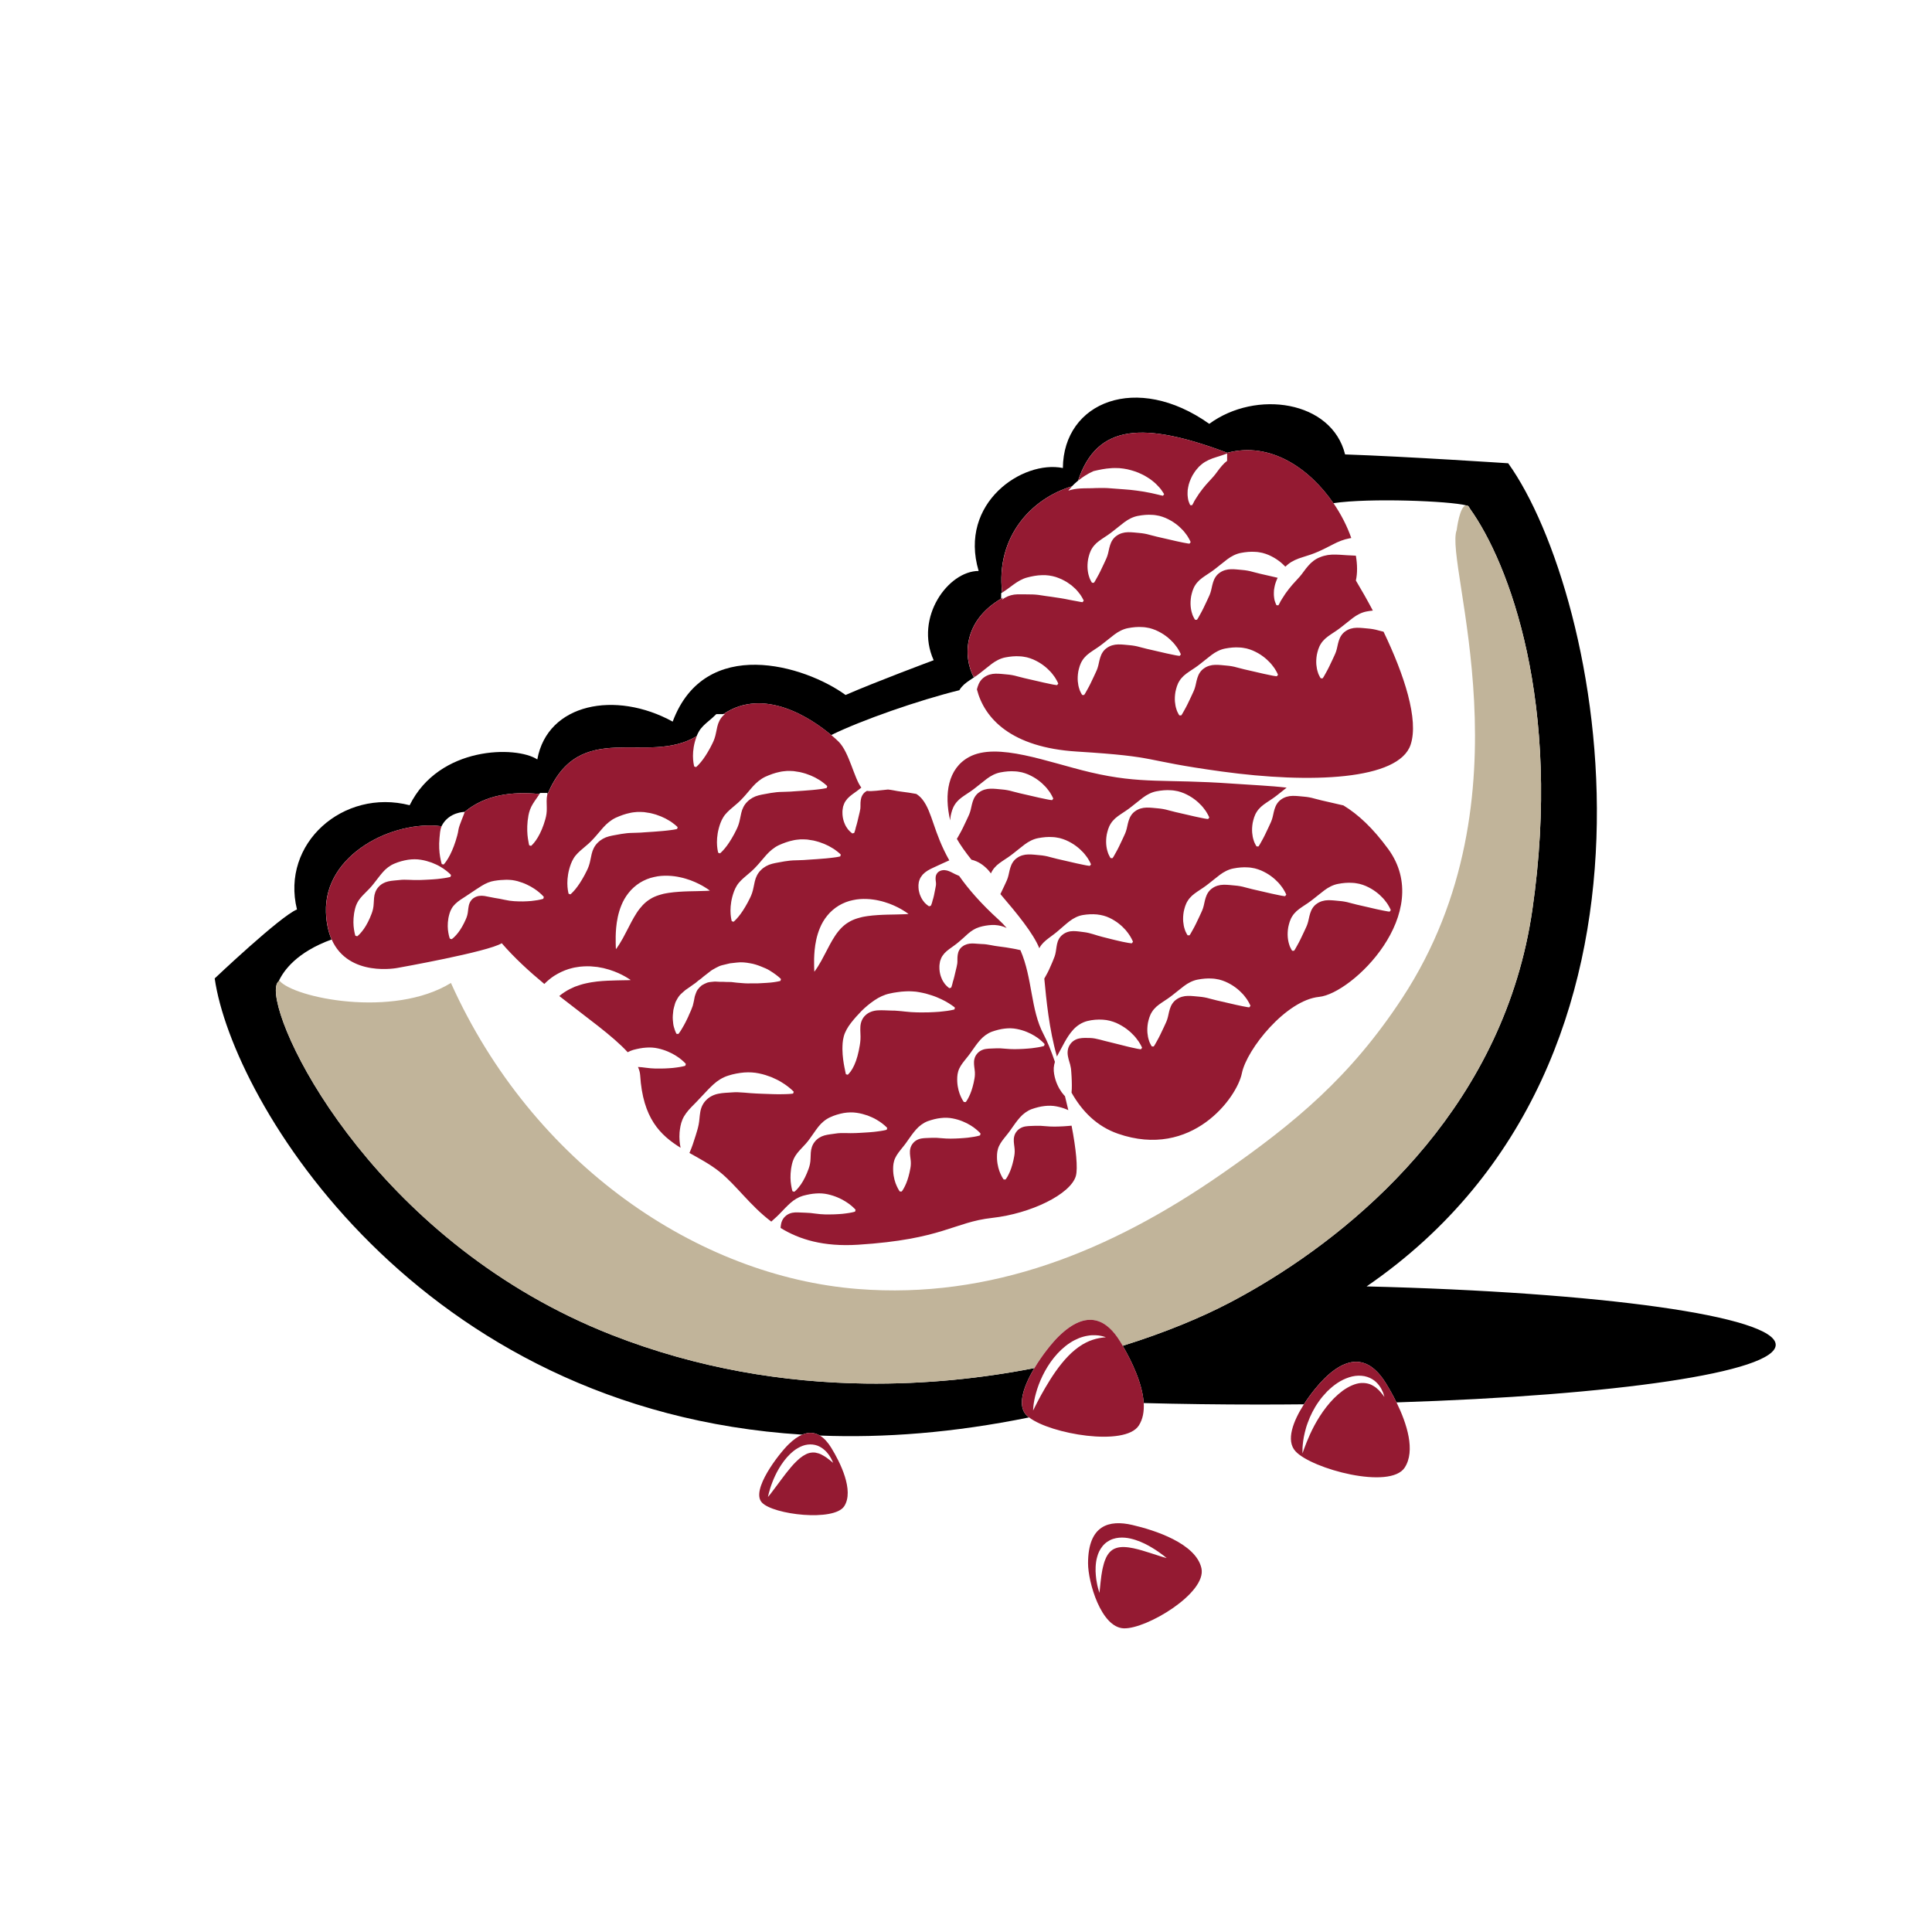
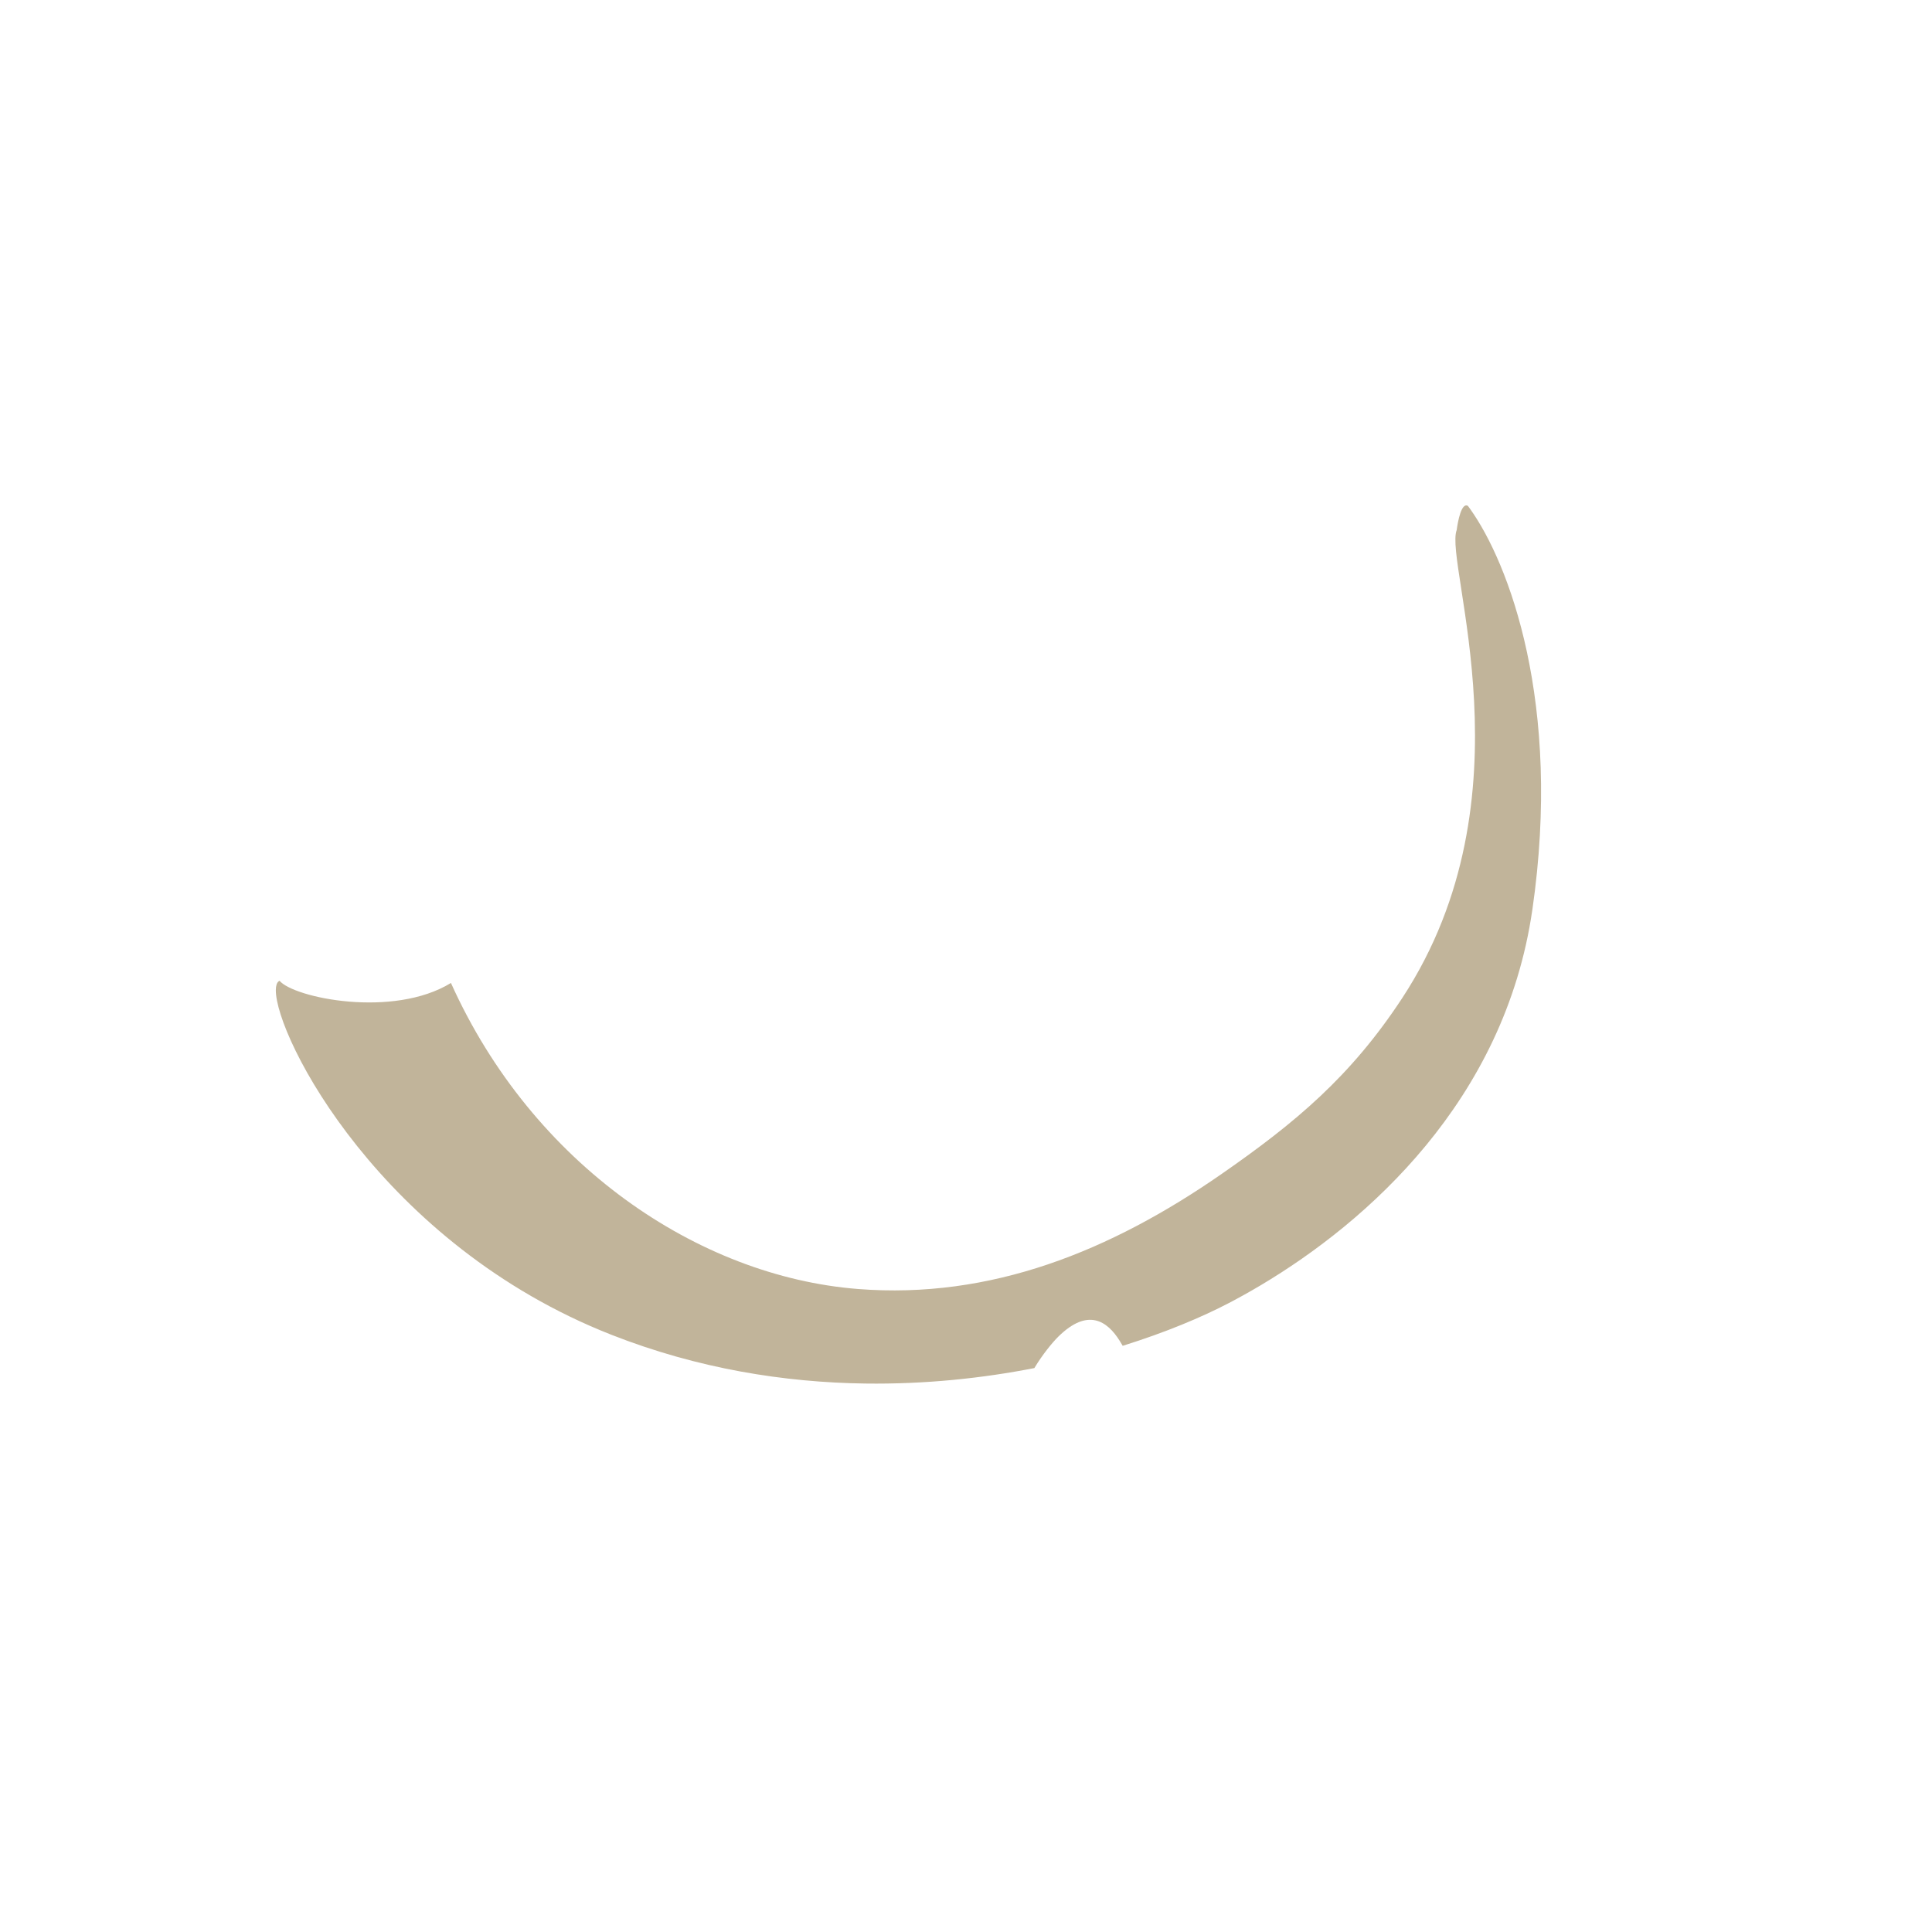
<svg xmlns="http://www.w3.org/2000/svg" version="1.1" viewBox="0 0 800 800" xml:space="preserve">
  <defs>
    <clipPath id="a">
      <path d="m0 600h600v-600h-600z" />
    </clipPath>
  </defs>
  <g transform="matrix(1.333 0 0 -1.333 0 800)">
    <g clip-path="url(#a)">
-       <path d="m424.51 200.54c102.86 70.582 72.881 215.45 43.992 255.7 0 0-31.283 2.084-50.666 2.75-4.15 16.733-27.668 20.167-42.193 9.5-22.526 16-45.307 6.834-45.475-13.724-12.5 2.558-32.449-10.838-26.166-31.976-9.443 0-19.976-14.423-13.97-27.728 0 0-18.127-6.75-27.363-10.802-12.667 9.23-43.692 18.564-53.706-8.27-17.738 9.746-38.896 5.694-42.054-11.75-6.487 4.275-30.516 4.25-39.657-14.225-20.583 5.309-40.083-11.858-35-32.38-5.146-2.069-25.558-21.421-25.558-21.421 5.461-38.175 62.945-134.19 182.48-141.72 2.125 0.901 3.941 0.654 5.496-0.28 19.968-0.791 41.616 0.866 64.995 5.632-0.349 0.27-0.666 0.543-0.92 0.818-1.207 1.314-1.504 3.15-1.211 5.234 0.4 2.844 1.912 6.156 3.779 9.274-16.021-3.131-33.788-5.057-52.546-4.801-25.083 0.342-51.941 4.591-78.77 15.119-71.451 28.038-104.45 92.473-104.31 107.12l-1e-3 2e-3 1e-3 5e-3c0.013 1.341 0.307 2.26 0.873 2.698 1.52 3.338 5.619 9.054 16.445 12.998-0.994 2.239-1.637 5.005-1.756 8.427-0.631 18.154 21.069 28.752 35.911 26.741 0.04 0.086 0.075 0.174 0.12 0.259 2.248 4.2 7.033 4.2 7.033 4.2s-1e-3 -1e-3 -1e-3 -2e-3c6.518 5.405 14.745 6.373 23.246 5.573 0.067 0.105 0.143 0.206 0.208 0.312h2.298c-0.048-0.189-0.069-0.385-0.105-0.578 0.013-2e-3 0.027-3e-3 0.04-5e-3 10.018 24.135 31.027 8.874 46.406 18.234 0.211 0.533 0.462 1.068 0.783 1.591 0.682 1.137 1.79 2.142 2.929 3.092 0.843 0.697 1.644 1.412 2.406 2.166h2.164c12.702 8.558 27.474-1.406 33.521-6.507 9.31 4.578 27.185 10.827 39.811 13.927 0.042 0.066 0.068 0.134 0.111 0.199 0.334 0.566 0.822 1.073 1.319 1.561 0.55 0.461 1.105 0.912 1.72 1.303 0.461 0.299 0.899 0.594 1.342 0.892-3.463 6.519-3.258 17.607 8.488 24.497v1.7c0.076 0.047 0.154 0.089 0.23 0.138 0.02 0.012 0.04 0.025 0.057 0.037-2.005 17.445 9.201 29.268 21.705 33.018 0.483 0.505 1.111 1.112 1.889 1.75 5.906 17.685 20.351 18.409 46.369 8.652 13.398 3.576 25.571-4.894 32.947-15.645 11.319 1.684 36.18 0.663 41.293-0.694 0.163-4e-3 0.332-0.051 0.51-0.161 0.189-0.074 0.418-0.404 0.672-0.934 11.969-16.717 28.652-60.275 19.328-124.57-8.599-59.294-51.406-96.957-84.293-116.54-3.441-2.05-6.777-3.903-9.951-5.561-8.377-4.377-19.617-9.122-32.998-13.293 2.771-4.743 6.16-11.76 6.513-17.785 11.5-0.302 23.467-0.462 35.758-0.462 4.719 0 9.387 0.024 14.004 0.071 2.135 3.344 4.664 6.338 6.393 8.032 9.02 8.838 15.095 5 19.095-1.5 1.014-1.647 2.178-3.69 3.278-5.936 67.918 2.163 117.8 9.349 117.8 17.884 0 8.919-54.483 16.367-127.09 18.146m-121.99 189.16 0.244 0.674c0.01-0.164 0.016-0.328 0.029-0.492-0.091-0.061-0.183-0.121-0.273-0.182" />
      <path d="m476 317.49c9.324 64.291-7.359 107.85-19.328 124.57-0.225 0.314-0.451 0.639-0.672 0.934-0.178 0.109-0.348 0.157-0.51 0.161-2.054 0.051-2.99-7.661-2.99-7.661-4-10.5 24.068-82.899-16.932-145.4-15.951-24.314-33.16-38.692-56.068-54.601-34.611-24.036-71.75-39-113-35.75-49.651 3.912-101.08 38.695-126.42 95.066-18-11.038-48.786-4.619-53.252 0.684-0.099-0.044-0.186-0.106-0.272-0.174-0.566-0.439-0.86-1.358-0.873-2.699v-6e-3c-0.14-14.648 32.861-79.083 104.31-107.12 26.829-10.528 53.687-14.777 78.77-15.119 18.756-0.256 36.525 1.67 52.546 4.801 2.483 4.148 5.584 7.947 7.502 9.826 9.02 8.838 15.096 5 19.096-1.5 0.272-0.44 0.555-0.912 0.844-1.406 13.381 4.17 24.621 8.916 32.998 13.293 3.174 1.658 6.51 3.511 9.951 5.561 32.887 19.587 75.693 57.25 84.293 116.54" fill="#c1b49a" />
-       <path d="m360.96 116.56c-0.918 0.274-2.213 0.699-3.732 1.203-1.532 0.476-3.291 1.053-5.151 1.443-1.844 0.386-3.847 0.589-5.41 0.04-0.783-0.255-1.439-0.702-1.992-1.31-0.549-0.607-1-1.37-1.322-2.21-0.35-0.82-0.582-1.705-0.776-2.557-0.121-0.421-0.166-0.854-0.252-1.266-0.084-0.412-0.158-0.814-0.199-1.208-0.1-0.785-0.207-1.509-0.262-2.155-0.066-0.646-0.144-1.223-0.174-1.701-0.084-0.954-0.167-1.502-0.167-1.502s-0.176 0.525-0.424 1.451c-0.131 0.46-0.268 1.026-0.375 1.694-0.137 0.665-0.25 1.423-0.311 2.255-0.086 0.832-0.117 1.749-0.066 2.73 0.056 0.979 0.17 2.031 0.494 3.116 0.287 1.082 0.797 2.223 1.619 3.233 0.801 1.022 1.98 1.846 3.244 2.271 1.268 0.421 2.561 0.5 3.748 0.397 1.19-0.104 2.293-0.384 3.317-0.711 2.045-0.67 3.767-1.585 5.177-2.445 1.418-0.846 2.518-1.661 3.284-2.235 0.765-0.576 1.189-0.932 1.189-0.932s-0.541 0.121-1.459 0.399m-9.277 9.892c-7.041 1.619-13.666 0.07-13.696-11.883-0.013-5.849 4.037-19.991 11.1-20.241 7.059-0.253 25.844 10.988 24.119 18.68-1.725 7.691-14.482 11.826-21.523 13.444m-92.889 19.293s-0.39 0.293-1.001 0.817c-0.31 0.257-0.723 0.529-1.144 0.867-0.463 0.288-0.961 0.624-1.527 0.895-0.561 0.283-1.188 0.471-1.817 0.585-0.636 0.094-1.281 0.043-1.928-0.115-0.65-0.159-1.299-0.511-1.948-0.917-0.645-0.413-1.279-0.947-1.881-1.527-0.62-0.563-1.187-1.218-1.756-1.855-0.556-0.655-1.099-1.315-1.61-1.977-0.513-0.659-1.006-1.309-1.468-1.935-0.468-0.629-0.91-1.224-1.317-1.773-0.81-1.112-1.516-2.04-2.024-2.687-0.508-0.648-0.829-1.003-0.829-1.003s0.089 0.471 0.297 1.268c0.21 0.796 0.534 1.93 1.05 3.244 0.5 1.324 1.179 2.833 2.093 4.374 0.915 1.539 2.043 3.126 3.497 4.516 0.735 0.682 1.523 1.343 2.445 1.847 0.909 0.511 1.911 0.917 2.973 1.042 1.056 0.127 2.11 4e-3 3.005-0.324 0.887-0.343 1.618-0.823 2.186-1.338 0.594-0.491 1.003-1.042 1.371-1.508 0.332-0.493 0.602-0.931 0.794-1.301 0.369-0.756 0.539-1.195 0.539-1.195m-4.116 8.466c-1.554 0.934-3.371 1.181-5.496 0.28-1.296-0.55-2.703-1.516-4.235-3.017-3.064-3.003-11.795-14.23-8.293-18.047 3.5-3.819 22.465-6.016 25.597-1.158 3.131 4.859-1.272 13.651-4.049 18.163-0.984 1.598-2.152 2.953-3.524 3.779m175.08 12.374c-0.186 0.24-0.426 0.61-0.803 1.019-0.346 0.43-0.824 0.895-1.383 1.371-0.298 0.216-0.586 0.474-0.949 0.652-0.336 0.217-0.713 0.384-1.103 0.544-0.799 0.28-1.69 0.415-2.629 0.372-0.944-0.043-1.932-0.327-2.912-0.743-0.983-0.42-1.953-0.996-2.899-1.667-0.929-0.698-1.834-1.476-2.683-2.326-3.403-3.433-5.909-7.784-7.459-11.207-0.387-0.86-0.727-1.661-1.02-2.378-0.281-0.724-0.525-1.357-0.726-1.876-0.362-1.076-0.602-1.684-0.602-1.684s-0.016 0.654 0.018 1.788c0.052 0.565 0.084 1.271 0.205 2.062 0.115 0.79 0.254 1.686 0.502 2.643 0.232 0.961 0.515 2.001 0.925 3.065 0.387 1.072 0.856 2.185 1.432 3.297 0.572 1.114 1.236 2.233 2.012 3.308 0.752 1.092 1.648 2.111 2.586 3.097 0.974 0.952 2.019 1.846 3.154 2.604 1.141 0.753 2.371 1.363 3.644 1.774 1.268 0.419 2.604 0.597 3.868 0.482 1.265-0.091 2.425-0.511 3.353-1.07 0.936-0.562 1.61-1.282 2.115-1.946 0.502-0.671 0.836-1.308 1.059-1.846 0.262-0.517 0.35-0.973 0.451-1.26 0.084-0.293 0.129-0.449 0.129-0.449s-0.1 0.13-0.285 0.374m0.771 3.86c-4 6.5-10.076 10.338-19.095 1.5-1.729-1.694-4.258-4.688-6.393-8.032-3.318-5.195-5.687-11.239-2.619-14.585 5.045-5.5 29.43-12.05 33.941-5.05 3.368 5.227 0.684 13.612-2.556 20.231-1.1 2.246-2.264 4.289-3.278 5.936m-90.154 13.79c-0.621-0.16-1.301-0.386-2.014-0.674-0.712-0.287-1.445-0.682-2.193-1.119-0.738-0.467-1.498-0.972-2.226-1.588-0.739-0.599-1.461-1.271-2.163-1.997-0.703-0.719-1.38-1.499-2.029-2.304-1.305-1.61-2.496-3.337-3.551-5.015-0.529-0.837-1.027-1.66-1.488-2.453-0.459-0.791-0.894-1.545-1.283-2.253-0.772-1.416-1.399-2.621-1.828-3.478-0.432-0.865-0.678-1.359-0.678-1.359s-4e-3 0.555 0.107 1.528c0.116 0.968 0.344 2.35 0.811 3.955 0.883 3.22 2.701 7.396 5.576 10.959 1.438 1.77 3.121 3.387 4.963 4.572 0.904 0.611 1.871 1.074 2.795 1.463 0.941 0.362 1.861 0.616 2.727 0.75 0.857 0.156 1.658 0.183 2.355 0.155 0.699-9e-3 1.299-0.115 1.783-0.208 0.485-0.071 0.852-0.231 1.102-0.291 0.248-0.079 0.381-0.122 0.381-0.122s-0.139-0.017-0.399-0.049c-0.26-0.035-0.633-0.052-1.101-0.135-0.469-0.07-1.026-0.179-1.647-0.337m13.381-26.907c1.266 1.966 1.678 4.379 1.523 6.976-0.353 6.025-3.742 13.042-6.513 17.785-0.289 0.494-0.573 0.966-0.844 1.406-4 6.5-10.076 10.338-19.096 1.5-1.918-1.879-5.019-5.678-7.502-9.826-1.867-3.118-3.379-6.43-3.779-9.274-0.293-2.084 4e-3 -3.919 1.211-5.234 0.254-0.275 0.57-0.548 0.92-0.818 6.633-5.135 29.793-9.164 34.08-2.515m53.236 159.12c-0.369-1.156-0.498-2.291-0.818-3.224-0.158-0.468-0.33-0.914-0.541-1.33-0.195-0.422-0.373-0.841-0.572-1.237-0.366-0.808-0.731-1.563-1.075-2.256-0.162-0.35-0.334-0.681-0.502-0.99-0.158-0.299-0.3-0.582-0.46-0.842-0.305-0.509-0.538-1.007-0.731-1.302-0.193-0.307-0.316-0.47-0.316-0.47l-0.6 0.017s-0.111 0.171-0.289 0.489c-0.156 0.33-0.426 0.753-0.604 1.407-0.224 0.654-0.386 1.449-0.464 2.357-0.071 0.909-0.034 1.948 0.16 3.068 0.246 1.098 0.541 2.325 1.275 3.438 0.334 0.565 0.822 1.071 1.321 1.56 0.548 0.461 1.103 0.912 1.718 1.302 1.221 0.793 2.367 1.554 3.455 2.427 1.114 0.84 2.202 1.789 3.448 2.719 1.236 0.932 2.697 1.702 4.222 1.99 1.518 0.292 3.071 0.441 4.532 0.323 0.744-0.018 1.437-0.181 2.13-0.303 0.666-0.191 1.33-0.372 1.926-0.642 1.203-0.526 2.266-1.144 3.16-1.814 0.905-0.661 1.641-1.368 2.256-2.021 0.311-0.324 0.565-0.67 0.803-0.979 0.236-0.311 0.457-0.586 0.631-0.868 0.349-0.552 0.592-1.016 0.752-1.334 0.148-0.325 0.228-0.5 0.228-0.5l-0.365-0.477s-0.189 0.022-0.547 0.063c-0.346 0.052-0.848 0.132-1.441 0.265-0.614 0.106-1.323 0.265-2.108 0.444-0.789 0.17-1.64 0.388-2.547 0.591-0.904 0.211-1.847 0.437-2.82 0.646-0.482 0.12-0.973 0.202-1.461 0.358-0.492 0.092-0.988 0.272-1.494 0.379-1.012 0.293-2.068 0.481-3.168 0.571-1.096 0.091-2.269 0.261-3.527 0.237-1.252-0.017-2.52-0.372-3.52-1.101-1.031-0.69-1.701-1.804-2.047-2.961m-7.797 5.31s-0.191 0.022-0.546 0.063c-0.348 0.049-0.848 0.13-1.444 0.265-0.611 0.106-1.322 0.263-2.105 0.444-0.791 0.169-1.643 0.385-2.549 0.587-0.902 0.211-1.846 0.439-2.818 0.647-0.483 0.123-0.973 0.204-1.463 0.357-0.491 0.096-0.989 0.274-1.493 0.383-1.011 0.294-2.068 0.48-3.168 0.57-1.095 0.089-2.271 0.262-3.527 0.235-1.252-0.014-2.521-0.371-3.521-1.1-1.03-0.69-1.7-1.802-2.047-2.962-0.369-1.153-0.498-2.291-0.817-3.221-0.16-0.47-0.33-0.914-0.541-1.33-0.195-0.423-0.375-0.843-0.572-1.24-0.365-0.805-0.73-1.562-1.076-2.255-0.162-0.35-0.334-0.68-0.502-0.988-0.156-0.302-0.299-0.582-0.461-0.845-0.303-0.506-0.537-1.004-0.73-1.299-0.194-0.307-0.315-0.472-0.315-0.472l-0.6 0.019s-0.113 0.168-0.289 0.487c-0.156 0.33-0.427 0.755-0.603 1.409-0.225 0.651-0.387 1.448-0.467 2.355-0.07 0.911-0.031 1.95 0.16 3.068 0.246 1.098 0.543 2.327 1.278 3.437 0.332 0.567 0.822 1.074 1.32 1.561 0.549 0.461 1.103 0.912 1.719 1.304 1.218 0.792 2.367 1.551 3.455 2.424 1.111 0.843 2.201 1.79 3.447 2.723 1.236 0.929 2.695 1.699 4.223 1.987 1.517 0.292 3.068 0.44 4.531 0.325 0.744-0.018 1.435-0.183 2.131-0.306 0.666-0.19 1.328-0.372 1.926-0.641 1.201-0.527 2.263-1.143 3.16-1.814 0.902-0.66 1.64-1.367 2.256-2.022 0.31-0.321 0.562-0.67 0.802-0.979 0.237-0.31 0.457-0.586 0.629-0.866 0.352-0.554 0.594-1.015 0.752-1.333 0.151-0.327 0.231-0.5 0.231-0.5zm-11.117-34.53s-0.191 0.021-0.547 0.062c-0.347 0.052-0.847 0.132-1.443 0.266-0.611 0.105-1.322 0.265-2.105 0.445-0.791 0.17-1.643 0.386-2.549 0.588-0.903 0.211-1.846 0.439-2.819 0.646-0.482 0.123-0.972 0.203-1.463 0.358-0.49 0.095-0.988 0.273-1.492 0.38-1.011 0.295-2.068 0.481-3.168 0.573-1.095 0.088-2.271 0.259-3.527 0.234-1.252-0.016-2.522-0.371-3.522-1.1-1.029-0.689-1.699-1.804-2.046-2.961-0.37-1.155-0.498-2.291-0.817-3.223-0.16-0.469-0.33-0.914-0.541-1.33-0.195-0.422-0.375-0.842-0.572-1.238-0.365-0.807-0.731-1.563-1.076-2.256-0.162-0.35-0.334-0.68-0.502-0.989-0.156-0.3-0.299-0.582-0.461-0.843-0.303-0.508-0.537-1.006-0.731-1.301-0.193-0.307-0.314-0.471-0.314-0.471l-0.6 0.018s-0.113 0.17-0.289 0.488c-0.156 0.33-0.427 0.754-0.603 1.408-0.225 0.653-0.387 1.449-0.467 2.356-0.07 0.91-0.031 1.949 0.16 3.068 0.246 1.098 0.543 2.327 1.277 3.438 0.332 0.565 0.823 1.071 1.321 1.561 0.549 0.461 1.103 0.91 1.719 1.303 1.218 0.791 2.367 1.551 3.455 2.424 1.111 0.841 2.201 1.791 3.447 2.722 1.236 0.93 2.695 1.7 4.223 1.989 1.517 0.291 3.068 0.439 4.531 0.324 0.744-0.02 1.435-0.184 2.131-0.305 0.666-0.191 1.328-0.373 1.925-0.642 1.202-0.526 2.264-1.143 3.161-1.813 0.902-0.662 1.64-1.369 2.255-2.023 0.311-0.323 0.563-0.67 0.803-0.979 0.236-0.31 0.457-0.586 0.629-0.867 0.352-0.553 0.594-1.014 0.752-1.332 0.15-0.327 0.23-0.502 0.23-0.502zm-35.428 60.951c-1.031-0.689-1.701-1.805-2.046-2.962-0.37-1.155-0.498-2.29-0.819-3.224-0.158-0.467-0.33-0.914-0.541-1.33-0.195-0.421-0.373-0.84-0.572-1.237-0.365-0.808-0.73-1.561-1.074-2.256-0.162-0.348-0.334-0.679-0.502-0.988-0.158-0.301-0.301-0.583-0.461-0.843-0.305-0.509-0.537-1.008-0.731-1.302-0.193-0.307-0.316-0.47-0.316-0.47l-0.6 0.016s-0.111 0.171-0.289 0.49c-0.156 0.331-0.425 0.753-0.603 1.408-0.225 0.652-0.387 1.449-0.465 2.355-0.07 0.91-0.033 1.948 0.16 3.069 0.246 1.098 0.541 2.326 1.276 3.437 0.333 0.566 0.822 1.072 1.32 1.562 0.549 0.461 1.103 0.91 1.719 1.301 1.22 0.792 2.367 1.553 3.455 2.426 1.113 0.841 2.201 1.79 3.447 2.721 1.236 0.931 2.697 1.701 4.223 1.989 1.517 0.292 3.07 0.441 4.531 0.323 0.744-0.018 1.437-0.181 2.131-0.303 0.666-0.191 1.33-0.372 1.925-0.642 1.204-0.526 2.266-1.143 3.161-1.813 0.904-0.663 1.64-1.37 2.255-2.023 0.311-0.323 0.565-0.67 0.803-0.978 0.237-0.311 0.457-0.586 0.631-0.869 0.35-0.551 0.592-1.014 0.752-1.333 0.148-0.327 0.229-0.501 0.229-0.501l-0.366-0.476s-0.189 0.022-0.547 0.063c-0.345 0.052-0.847 0.131-1.441 0.265-0.613 0.106-1.322 0.266-2.107 0.444-0.789 0.171-1.641 0.388-2.547 0.59-0.905 0.211-1.848 0.439-2.821 0.647-0.482 0.121-0.972 0.202-1.461 0.357-0.492 0.094-0.988 0.274-1.494 0.38-1.011 0.294-2.068 0.48-3.168 0.572-1.095 0.089-2.269 0.26-3.527 0.236-1.252-0.017-2.519-0.372-3.52-1.101m78.524-11.696c-4.709 6.422-9.223 10.645-13.873 13.48-0.254 0.055-0.506 0.111-0.779 0.174-0.789 0.169-1.641 0.386-2.547 0.588-0.905 0.211-1.848 0.438-2.821 0.646-0.482 0.122-0.972 0.204-1.461 0.358-0.492 0.095-0.988 0.274-1.494 0.382-1.011 0.294-2.068 0.48-3.168 0.57-1.095 0.089-2.269 0.262-3.527 0.235-1.252-0.014-2.52-0.37-3.52-1.098-1.031-0.692-1.701-1.805-2.046-2.964-0.37-1.154-0.498-2.291-0.819-3.221-0.158-0.47-0.33-0.914-0.541-1.33-0.195-0.422-0.373-0.842-0.572-1.24-0.365-0.805-0.73-1.562-1.074-2.256-0.162-0.349-0.334-0.678-0.502-0.987-0.158-0.302-0.301-0.582-0.461-0.845-0.305-0.506-0.537-1.005-0.731-1.299-0.193-0.308-0.316-0.472-0.316-0.472l-0.6 0.018s-0.111 0.169-0.289 0.489c-0.156 0.329-0.425 0.754-0.603 1.407-0.225 0.652-0.387 1.45-0.465 2.355-0.07 0.912-0.033 1.951 0.16 3.069 0.246 1.097 0.541 2.326 1.275 3.437 0.334 0.568 0.823 1.074 1.321 1.561 0.549 0.461 1.103 0.911 1.719 1.304 1.22 0.792 2.367 1.551 3.455 2.424 0.908 0.687 1.806 1.447 2.781 2.208-5.082 0.601-10.629 0.807-16.918 1.257-21 1.5-28-0.25-44 3.5-13.316 3.12-29 9.5-37.75 4.75-6.553-3.558-7.771-11.465-5.853-19.677 0.03 0.472 0.081 0.961 0.168 1.471 0.247 1.097 0.541 2.326 1.277 3.437 0.335 0.567 0.822 1.072 1.32 1.562 0.549 0.461 1.105 0.91 1.719 1.301 1.22 0.792 2.367 1.553 3.455 2.426 1.113 0.842 2.201 1.789 3.447 2.721 1.236 0.932 2.696 1.701 4.223 1.989 1.517 0.292 3.07 0.441 4.531 0.323 0.744-0.018 1.438-0.182 2.131-0.303 0.666-0.192 1.33-0.372 1.926-0.642 1.203-0.527 2.265-1.142 3.16-1.813 0.904-0.662 1.64-1.369 2.256-2.023 0.31-0.323 0.564-0.671 0.802-0.978 0.237-0.311 0.457-0.587 0.631-0.868 0.35-0.553 0.592-1.015 0.752-1.333 0.149-0.328 0.229-0.501 0.229-0.501l-0.365-0.477s-0.19 0.022-0.547 0.063c-0.346 0.052-0.848 0.13-1.442 0.266-0.613 0.106-1.322 0.265-2.107 0.443-0.789 0.17-1.641 0.388-2.547 0.589-0.904 0.212-1.848 0.439-2.82 0.647-0.483 0.122-0.973 0.203-1.461 0.358-0.493 0.094-0.989 0.274-1.494 0.381-1.012 0.293-2.069 0.48-3.168 0.57-1.096 0.09-2.27 0.262-3.529 0.237-1.252-0.016-2.517-0.371-3.517-1.1-1.033-0.69-1.701-1.806-2.048-2.963-0.368-1.155-0.498-2.29-0.819-3.223-0.159-0.469-0.331-0.915-0.541-1.331-0.195-0.42-0.374-0.84-0.572-1.237-0.365-0.807-0.73-1.561-1.074-2.257-0.162-0.347-0.334-0.677-0.502-0.987-0.158-0.301-0.302-0.583-0.461-0.843-0.306-0.509-0.537-1.008-0.729-1.302-0.091-0.142-0.164-0.25-0.216-0.329 1.08-1.928 2.662-4.125 4.525-6.48 1.088-0.262 2.077-0.698 2.922-1.254 0.855-0.552 1.573-1.198 2.185-1.838 0.36-0.397 0.67-0.79 0.948-1.182 0.143 0.329 0.311 0.651 0.518 0.965 0.332 0.568 0.825 1.075 1.323 1.562 0.548 0.461 1.102 0.911 1.717 1.304 1.219 0.792 2.368 1.55 3.456 2.423 1.111 0.843 2.201 1.79 3.447 2.723 1.236 0.931 2.695 1.7 4.222 1.987 1.518 0.292 3.069 0.441 4.532 0.326 0.744-0.02 1.435-0.184 2.131-0.306 0.666-0.191 1.328-0.372 1.925-0.641 1.202-0.527 2.264-1.142 3.16-1.814 0.903-0.66 1.641-1.367 2.256-2.023 0.311-0.321 0.563-0.67 0.803-0.978 0.236-0.31 0.457-0.586 0.629-0.866 0.352-0.554 0.594-1.016 0.752-1.333 0.15-0.329 0.23-0.501 0.23-0.501l-0.365-0.477s-0.191 0.022-0.547 0.064c-0.347 0.049-0.847 0.128-1.443 0.264-0.611 0.107-1.322 0.264-2.106 0.444-0.791 0.169-1.642 0.387-2.548 0.588-0.903 0.211-1.846 0.439-2.819 0.647-0.482 0.122-0.972 0.203-1.463 0.357-0.49 0.096-0.988 0.274-1.492 0.382-1.012 0.294-2.068 0.481-3.168 0.57-1.095 0.089-2.271 0.262-3.527 0.236-1.252-0.015-2.522-0.37-3.522-1.099-1.029-0.691-1.699-1.805-2.046-2.964-0.37-1.154-0.499-2.29-0.817-3.221-0.16-0.47-0.33-0.914-0.541-1.33-0.195-0.422-0.375-0.843-0.572-1.24-0.365-0.805-0.731-1.561-1.076-2.256-0.034-0.07-0.069-0.131-0.102-0.202 5.207-6.082 10.207-12.171 12.1-16.834 0.037 0.072 0.062 0.141 0.101 0.21 0.586 1.119 1.668 2.076 2.778 2.913 1.127 0.837 2.209 1.619 3.218 2.514 1.034 0.864 2.057 1.827 3.266 2.755 1.199 0.921 2.648 1.684 4.15 1.929 1.495 0.251 3 0.318 4.416 0.18 1.407-0.155 2.731-0.508 3.858-1.057 0.568-0.274 1.109-0.55 1.592-0.873 0.498-0.306 0.957-0.626 1.369-0.966 0.847-0.653 1.523-1.362 2.101-1.994 0.553-0.669 0.998-1.279 1.328-1.81 0.329-0.538 0.553-0.989 0.702-1.299 0.136-0.32 0.211-0.49 0.211-0.49l-0.366-0.477s-0.183 0.019-0.531 0.055c-0.336 0.044-0.822 0.113-1.4 0.237-0.588 0.108-1.284 0.244-2.037 0.43-0.768 0.154-1.584 0.387-2.461 0.588-0.428 0.126-0.877 0.226-1.328 0.337-0.452 0.123-0.909 0.241-1.375 0.347-0.926 0.246-1.85 0.505-2.795 0.818-0.948 0.297-1.932 0.543-2.955 0.665-1.02 0.124-2.104 0.314-3.291 0.317-1.18 4e-3 -2.385-0.357-3.299-1.092-0.948-0.699-1.526-1.797-1.756-2.939-0.246-1.142-0.305-2.224-0.545-3.146-0.127-0.456-0.25-0.907-0.449-1.309-0.143-0.431-0.338-0.827-0.489-1.227-0.33-0.794-0.66-1.541-0.978-2.223-0.324-0.69-0.627-1.282-0.922-1.79-0.221-0.382-0.41-0.744-0.572-1.021 0.631-6.611 1.472-15.654 3.927-24.229 0.094 0.199 0.182 0.4 0.288 0.595 0.683 1.267 1.39 2.576 2.107 3.906 0.729 1.284 1.539 2.626 2.691 3.879 1.141 1.252 2.696 2.242 4.33 2.657 1.633 0.413 3.268 0.519 4.805 0.427 1.549-0.08 2.945-0.49 4.197-1.005 1.225-0.563 2.311-1.198 3.227-1.887 0.449-0.358 0.881-0.692 1.264-1.041 0.379-0.354 0.722-0.708 1.039-1.04 0.324-0.325 0.58-0.683 0.826-0.998 0.246-0.316 0.471-0.601 0.652-0.884 0.364-0.564 0.615-1.034 0.782-1.358 0.158-0.333 0.242-0.51 0.242-0.51l-0.366-0.476s-0.195 0.024-0.558 0.072c-0.356 0.058-0.867 0.146-1.477 0.293-0.631 0.113-1.353 0.298-2.166 0.488-0.781 0.197-1.662 0.417-2.623 0.659-0.902 0.223-1.877 0.466-2.91 0.722-1 0.202-2.002 0.53-3.019 0.772-1.018 0.263-2.075 0.488-3.131 0.507-1.043 8e-3 -2.153 0.091-3.328-0.157-1.17-0.235-2.286-0.968-2.909-2.034-0.672-1.043-0.779-2.363-0.535-3.558 0.209-1.201 0.696-2.294 0.838-3.305 0.131-0.516 0.133-1.008 0.182-1.506 0.058-0.494 0.041-0.976 0.095-1.448 0.043-0.944 0.088-1.837 0.082-2.659 8e-3 -0.81-0.017-1.529-0.084-2.177 0-0.051-3e-3 -0.096-5e-3 -0.145 3.254-5.766 7.838-10.459 14.404-12.743 23-8 37 11.25 38.5 18.75s13.75 22.751 24 23.751 36.084 26 21.416 46m-34.553 53.59s-0.189 0.022-0.547 0.064c-0.345 0.049-0.847 0.128-1.441 0.264-0.613 0.107-1.322 0.264-2.108 0.444-0.789 0.169-1.64 0.386-2.546 0.588-0.905 0.211-1.848 0.439-2.821 0.647-0.482 0.122-0.972 0.203-1.461 0.357-0.492 0.096-0.988 0.275-1.494 0.382-1.011 0.294-2.068 0.481-3.168 0.57-1.095 0.089-2.269 0.262-3.527 0.236-1.252-0.015-2.52-0.37-3.52-1.099-1.031-0.69-1.701-1.805-2.046-2.964-0.37-1.154-0.499-2.29-0.819-3.221-0.158-0.47-0.33-0.914-0.541-1.33-0.195-0.422-0.373-0.842-0.572-1.24-0.365-0.805-0.731-1.56-1.074-2.256-0.162-0.348-0.334-0.677-0.502-0.986-0.159-0.303-0.301-0.583-0.461-0.845-0.305-0.506-0.537-1.005-0.731-1.299-0.193-0.309-0.316-0.473-0.316-0.473l-0.6 0.018s-0.111 0.169-0.289 0.489c-0.156 0.33-0.426 0.754-0.603 1.408-0.225 0.651-0.387 1.45-0.465 2.354-0.07 0.913-0.033 1.951 0.16 3.069 0.246 1.098 0.541 2.327 1.275 3.437 0.334 0.568 0.823 1.075 1.321 1.562 0.549 0.462 1.103 0.911 1.718 1.304 1.221 0.792 2.368 1.55 3.456 2.423 1.113 0.843 2.201 1.79 3.447 2.723 1.236 0.931 2.697 1.699 4.222 1.987 1.518 0.292 3.071 0.442 4.532 0.326 0.744-0.02 1.437-0.184 2.131-0.306 0.666-0.191 1.33-0.372 1.925-0.642 1.203-0.526 2.266-1.141 3.161-1.812 0.904-0.661 1.64-1.368 2.255-2.024 0.311-0.321 0.565-0.67 0.803-0.978 0.236-0.311 0.457-0.586 0.631-0.866 0.35-0.554 0.592-1.016 0.752-1.333 0.148-0.329 0.228-0.501 0.228-0.501zm-34.273 7.111c-0.789 0.17-1.641 0.388-2.547 0.589-0.904 0.212-1.848 0.44-2.82 0.648-0.483 0.121-0.973 0.202-1.461 0.357-0.493 0.094-0.989 0.274-1.494 0.38-1.012 0.294-2.069 0.48-3.168 0.571-1.096 0.09-2.27 0.262-3.528 0.237-1.252-0.017-2.519-0.371-3.519-1.1-1.032-0.69-1.702-1.806-2.047-2.963-0.369-1.155-0.498-2.29-0.819-3.223-0.158-0.468-0.33-0.915-0.541-1.331-0.195-0.42-0.373-0.84-0.572-1.237-0.365-0.807-0.73-1.561-1.074-2.257-0.162-0.347-0.334-0.677-0.502-0.987-0.158-0.301-0.301-0.583-0.461-0.843-0.305-0.509-0.537-1.008-0.73-1.302-0.194-0.307-0.317-0.47-0.317-0.47l-0.599 0.016s-0.112 0.17-0.29 0.49c-0.156 0.331-0.425 0.753-0.603 1.408-0.225 0.652-0.387 1.449-0.465 2.354-0.07 0.911-0.033 1.95 0.16 3.07 0.246 1.097 0.541 2.326 1.276 3.437 0.334 0.567 0.822 1.072 1.32 1.562 0.549 0.461 1.104 0.91 1.719 1.301 1.22 0.792 2.367 1.553 3.455 2.426 1.113 0.841 2.201 1.789 3.447 2.721 1.236 0.932 2.697 1.701 4.223 1.989 1.517 0.292 3.07 0.441 4.531 0.323 0.744-0.018 1.437-0.181 2.131-0.303 0.666-0.192 1.33-0.372 1.926-0.642 1.203-0.526 2.265-1.143 3.16-1.813 0.904-0.662 1.64-1.37 2.256-2.023 0.31-0.323 0.564-0.671 0.802-0.978 0.237-0.311 0.457-0.586 0.631-0.869 0.35-0.551 0.592-1.014 0.752-1.333 0.149-0.327 0.229-0.501 0.229-0.501l-0.366-0.476s-0.189 0.022-0.546 0.063c-0.346 0.052-0.848 0.13-1.442 0.266-0.613 0.106-1.322 0.265-2.107 0.443m-24.35 29.265c0.246 1.1 0.541 2.328 1.276 3.438 0.334 0.566 0.822 1.074 1.32 1.562 0.549 0.46 1.103 0.911 1.719 1.303 1.22 0.792 2.367 1.552 3.455 2.425 1.113 0.84 2.201 1.79 3.447 2.72 1.236 0.931 2.697 1.7 4.223 1.99 1.517 0.292 3.07 0.439 4.531 0.324 0.744-0.019 1.437-0.183 2.131-0.305 0.666-0.19 1.33-0.373 1.925-0.643 1.204-0.525 2.266-1.142 3.161-1.813 0.904-0.661 1.64-1.368 2.256-2.021 0.31-0.324 0.564-0.67 0.802-0.98 0.237-0.311 0.457-0.585 0.631-0.867 0.35-0.552 0.592-1.014 0.752-1.333 0.149-0.326 0.229-0.501 0.229-0.501l-0.366-0.477s-0.189 0.024-0.547 0.065c-0.345 0.051-0.847 0.13-1.441 0.263-0.613 0.107-1.322 0.266-2.107 0.446-0.789 0.17-1.641 0.385-2.547 0.589-0.905 0.211-1.848 0.438-2.821 0.646-0.482 0.122-0.972 0.203-1.46 0.357-0.493 0.094-0.989 0.273-1.495 0.38-1.011 0.294-2.068 0.481-3.168 0.573-1.095 0.089-2.269 0.259-3.527 0.234-1.252-0.016-2.519-0.371-3.519-1.1-1.032-0.69-1.702-1.803-2.047-2.962-0.369-1.154-0.498-2.29-0.819-3.223-0.158-0.468-0.33-0.914-0.541-1.33-0.195-0.422-0.373-0.842-0.572-1.238-0.365-0.807-0.73-1.562-1.074-2.255-0.162-0.35-0.334-0.68-0.502-0.989-0.158-0.3-0.301-0.583-0.461-0.842-0.305-0.508-0.537-1.007-0.731-1.302-0.193-0.307-0.316-0.471-0.316-0.471l-0.6 0.018s-0.111 0.17-0.289 0.487c-0.156 0.332-0.425 0.754-0.603 1.41-0.225 0.652-0.387 1.448-0.465 2.355-0.07 0.91-0.033 1.948 0.16 3.067m30.928 21.46c0.045 0.271 0.09 0.552 0.139 0.84 0.189 1.176 0.669 2.429 1.349 3.712 0.383 0.6 0.76 1.266 1.262 1.845 0.238 0.304 0.5 0.595 0.766 0.89 0.287 0.269 0.584 0.537 0.9 0.789 1.262 1.014 2.871 1.684 4.512 2.177 1.13 0.35 2.236 0.703 3.32 1.109v-2.279c-0.596-0.451-1.137-0.966-1.611-1.524-1.018-1.144-1.774-2.375-2.6-3.311-0.828-0.913-1.611-1.772-2.334-2.568-0.668-0.816-1.322-1.569-1.82-2.306-0.274-0.36-0.522-0.71-0.725-1.054-0.232-0.34-0.443-0.654-0.601-0.934-0.188-0.304-0.356-0.574-0.5-0.809-0.139-0.277-0.245-0.512-0.35-0.702-0.205-0.378-0.334-0.581-0.334-0.581l-0.6 0.034s-0.105 0.213-0.269 0.613c-0.082 0.201-0.162 0.446-0.27 0.734-0.095 0.3-0.14 0.683-0.203 1.113-0.072 0.444-0.078 0.909-0.066 1.414 0.011 0.256 0.023 0.523 0.035 0.798m60.836-43.994c-0.049 0.014-0.096 0.022-0.145 0.037-0.49 0.096-0.988 0.273-1.492 0.381-1.012 0.295-2.068 0.48-3.168 0.572-1.096 0.088-2.271 0.26-3.527 0.234-1.252-0.015-2.522-0.371-3.522-1.099-1.029-0.691-1.699-1.804-2.047-2.963-0.369-1.153-0.498-2.29-0.816-3.223-0.16-0.467-0.33-0.913-0.541-1.329-0.195-0.423-0.375-0.843-0.572-1.239-0.365-0.807-0.731-1.562-1.076-2.255-0.163-0.35-0.334-0.68-0.502-0.987-0.157-0.303-0.299-0.583-0.461-0.845-0.303-0.507-0.537-1.006-0.731-1.301-0.193-0.306-0.314-0.47-0.314-0.47l-0.6 0.017s-0.113 0.17-0.289 0.487c-0.156 0.331-0.428 0.754-0.603 1.411-0.225 0.65-0.387 1.448-0.467 2.354-0.071 0.911-0.031 1.948 0.16 3.067 0.246 1.1 0.543 2.329 1.277 3.438 0.332 0.566 0.823 1.074 1.321 1.561 0.548 0.461 1.103 0.913 1.718 1.304 1.219 0.792 2.368 1.551 3.455 2.424 1.112 0.842 2.202 1.791 3.448 2.723 1.236 0.929 2.695 1.699 4.222 1.987 0.649 0.125 1.301 0.216 1.952 0.279-1.721 3.248-3.504 6.397-5.268 9.336 0.502 2.278 0.473 4.911-4e-3 7.717-0.51 0.042-1.021 0.077-1.543 0.084-1.512 0.036-3.105 0.229-4.74 0.255-0.82 0.029-1.635-0.029-2.444-0.132-0.791-0.15-1.582-0.331-2.312-0.643-1.498-0.546-2.772-1.549-3.764-2.717-1.017-1.144-1.773-2.376-2.599-3.312-0.828-0.911-1.612-1.772-2.334-2.568-0.668-0.815-1.323-1.568-1.821-2.304-0.273-0.362-0.521-0.712-0.724-1.055-0.233-0.339-0.444-0.654-0.602-0.936-0.187-0.301-0.355-0.572-0.5-0.808-0.138-0.276-0.244-0.51-0.349-0.7-0.205-0.38-0.334-0.581-0.334-0.581l-0.6 0.032c0-1e-3 -0.105 0.215-0.27 0.614-0.082 0.2-0.162 0.445-0.269 0.734-0.096 0.3-0.141 0.683-0.203 1.113-0.072 0.445-0.078 0.909-0.067 1.413 0.012 0.257 0.024 0.523 0.036 0.8 0.045 0.271 0.089 0.549 0.138 0.839 0.155 0.958 0.512 1.971 1.002 3.008-0.64 0.147-1.308 0.308-2.019 0.468-0.905 0.21-1.848 0.438-2.821 0.646-0.482 0.123-0.972 0.204-1.461 0.357-0.492 0.096-0.988 0.273-1.494 0.381-1.011 0.295-2.068 0.481-3.168 0.572-1.095 0.088-2.269 0.26-3.527 0.234-1.252-0.015-2.52-0.371-3.52-1.099-1.031-0.691-1.701-1.804-2.046-2.963-0.37-1.153-0.498-2.29-0.819-3.223-0.158-0.468-0.33-0.913-0.541-1.329-0.195-0.423-0.373-0.843-0.572-1.239-0.365-0.807-0.731-1.562-1.074-2.255-0.162-0.35-0.334-0.68-0.502-0.988-0.158-0.302-0.301-0.583-0.461-0.844-0.305-0.507-0.537-1.006-0.731-1.3-0.193-0.307-0.316-0.471-0.316-0.471l-0.6 0.017s-0.111 0.17-0.289 0.487c-0.156 0.331-0.426 0.754-0.603 1.411-0.225 0.65-0.387 1.448-0.465 2.354-0.07 0.911-0.033 1.948 0.16 3.067 0.246 1.1 0.541 2.329 1.275 3.438 0.334 0.566 0.823 1.074 1.321 1.561 0.549 0.461 1.103 0.913 1.719 1.304 1.22 0.792 2.367 1.551 3.455 2.424 1.113 0.842 2.201 1.791 3.447 2.723 1.236 0.929 2.697 1.699 4.223 1.987 1.517 0.292 3.07 0.44 4.531 0.325 0.744-0.018 1.437-0.182 2.131-0.305 0.666-0.19 1.33-0.373 1.925-0.642 1.204-0.526 2.266-1.143 3.161-1.814 0.818-0.598 1.494-1.232 2.072-1.833 0.281 0.265 0.574 0.528 0.885 0.776 1.261 1.015 2.871 1.683 4.511 2.178 1.643 0.505 3.235 1.013 4.776 1.698 1.547 0.669 3.078 1.477 4.681 2.294 1.596 0.84 3.307 1.523 5.059 1.848 0.187 0.037 0.377 0.064 0.566 0.098-1.259 3.627-3.146 7.343-5.535 10.826-7.377 10.751-19.549 19.22-32.947 15.645-26.018 9.756-40.463 9.032-46.369-8.653 1.226 1.007 2.816 2.087 4.765 2.962 1.788 0.425 3.588 0.804 5.373 0.91 0.889 0.098 1.774 0.04 2.635 0.024 0.862-0.087 1.703-0.175 2.512-0.357 1.611-0.366 3.107-0.855 4.404-1.502 0.653-0.308 1.264-0.625 1.815-0.994 0.558-0.34 1.074-0.682 1.525-1.061 0.924-0.708 1.633-1.442 2.182-2.064 0.56-0.601 0.902-1.187 1.154-1.543 0.24-0.375 0.355-0.582 0.355-0.582l-0.365-0.476s-0.23 0.047-0.662 0.135c-0.426 0.084-1.002 0.267-1.754 0.418-0.379 0.069-0.777 0.17-1.207 0.275-0.429 0.1-0.916 0.158-1.4 0.266-0.481 0.118-1.012 0.18-1.551 0.272-0.537 0.1-1.102 0.182-1.691 0.245-1.164 0.17-2.424 0.276-3.743 0.377-1.324 0.099-2.72 0.204-4.166 0.312-1.459 0.136-2.996 0.139-4.576 0.094-1.57-0.104-3.238-0.033-4.939-0.135-1.26-0.079-2.528-0.276-3.705-0.677 0 0 0.388 0.548 1.15 1.35-12.504-3.75-23.709-15.571-21.705-33.018 1.199 0.728 2.332 1.643 3.58 2.538 1.258 0.905 2.656 1.757 4.174 2.148 1.506 0.401 3.055 0.695 4.574 0.726 1.52 0.075 2.988-0.166 4.313-0.559 0.648-0.242 1.287-0.452 1.869-0.735 0.576-0.292 1.133-0.569 1.633-0.887 0.494-0.334 0.963-0.649 1.388-0.974 0.412-0.344 0.787-0.689 1.133-1.013 0.354-0.312 0.633-0.669 0.899-0.983 0.263-0.315 0.501-0.601 0.699-0.879 0.385-0.571 0.648-1.045 0.824-1.369 0.162-0.334 0.25-0.514 0.25-0.514l-0.365-0.476s-0.196 0.026-0.565 0.072c-0.357 0.056-0.871 0.141-1.48 0.28-0.639 0.09-1.358 0.265-2.174 0.409-0.406 0.074-0.832 0.149-1.262 0.25-0.445 0.064-0.898 0.147-1.361 0.235-0.936 0.151-1.912 0.305-2.926 0.441-1.019 0.101-2.053 0.305-3.15 0.451-1.094 0.191-2.256 0.281-3.463 0.274-1.205 3e-3 -2.498 0.059-3.861 0.025-1.366-0.03-2.706-0.391-3.848-1.05-0.33-0.174-0.623-0.397-0.902-0.635l0.234 0.647c-0.172-0.096-0.334-0.198-0.5-0.296-11.746-6.89-11.951-17.979-8.487-24.498 0-1e-3 0-2e-3 2e-3 -4e-3l2e-3 9e-3 0.244 0.673c8e-3 -0.165 0.013-0.328 0.028-0.493 0.629 0.432 1.244 0.873 1.836 1.348 1.113 0.842 2.201 1.791 3.447 2.723 1.238 0.93 2.697 1.699 4.223 1.987 1.517 0.292 3.07 0.441 4.531 0.326 0.744-0.019 1.438-0.184 2.131-0.306 0.666-0.19 1.33-0.372 1.926-0.642 1.203-0.526 2.265-1.141 3.16-1.813 0.904-0.66 1.641-1.367 2.256-2.023 0.31-0.321 0.564-0.669 0.802-0.978 0.237-0.311 0.458-0.586 0.631-0.866 0.35-0.554 0.592-1.015 0.752-1.333 0.149-0.327 0.229-0.501 0.229-0.501l-0.365-0.477s-0.19 0.023-0.547 0.064c-0.346 0.049-0.848 0.129-1.442 0.263-0.613 0.108-1.322 0.265-2.107 0.446-0.789 0.17-1.641 0.385-2.547 0.588-0.904 0.21-1.848 0.438-2.82 0.646-0.483 0.123-0.973 0.204-1.461 0.357-0.492 0.096-0.989 0.274-1.494 0.381-1.012 0.295-2.069 0.482-3.168 0.573-1.096 0.087-2.27 0.259-3.529 0.234-1.252-0.016-2.518-0.371-3.518-1.1-1.03-0.69-1.7-1.803-2.047-2.963-0.088-0.275-0.162-0.549-0.23-0.82 2.312-9.018 10.619-18.033 31.011-19.305 26.717-1.667 19.045-2.629 45.051-6.2 27.678-3.803 55-2.668 58.666 8.332 2.592 7.776-1.981 21.712-8.412 35.1m-123.56-129.62c-1.093-0.167-2.148-0.723-2.805-1.614-0.7-0.862-0.933-2.02-0.845-3.135 0.072-1.121 0.316-2.167 0.275-3.113-7e-3 -0.955-0.236-1.839-0.402-2.695-0.385-1.7-0.896-3.204-1.441-4.264-0.503-1.063-0.991-1.67-0.991-1.67l-0.598 8e-3s-0.472 0.619-0.952 1.699c-0.503 1.084-0.994 2.647-1.104 4.613-0.03 0.976-0.039 2.073 0.295 3.196 0.315 1.13 1.074 2.252 1.912 3.298 0.853 1.047 1.662 2.049 2.39 3.137 0.754 1.066 1.532 2.208 2.526 3.326 0.985 1.118 2.254 2.056 3.615 2.574 1.355 0.47 2.733 0.835 4.035 0.971 1.315 0.162 2.569 0.107 3.707-0.114 1.145-0.221 2.182-0.538 3.106-0.917 0.922-0.382 1.742-0.787 2.431-1.223 0.696-0.429 1.282-0.839 1.739-1.234 0.463-0.378 0.81-0.714 1.045-0.949 0.228-0.247 0.349-0.379 0.349-0.379l-0.17-0.574s-0.173-0.05-0.498-0.143c-0.318-0.081-0.783-0.191-1.353-0.283-0.289-0.061-0.596-0.085-0.934-0.139-0.338-0.058-0.699-0.113-1.078-0.15-0.758-0.066-1.592-0.152-2.476-0.196-0.444-5e-3 -0.897-0.049-1.358-0.061-0.465-0.019-0.937 0-1.412-0.031-0.953-0.012-1.924 0.054-2.906 0.139-0.996 0.116-1.979 0.144-2.984 0.113-0.973-0.077-2.02-0.014-3.118-0.19m-1.783-26.852s-0.174-0.05-0.498-0.142c-0.317-0.082-0.783-0.192-1.354-0.284-0.29-0.061-0.595-0.085-0.933-0.139-0.338-0.058-0.698-0.113-1.077-0.15-0.759-0.066-1.593-0.152-2.478-0.195-0.443-6e-3 -0.895-0.05-1.357-0.062-0.465-0.019-0.938 0-1.411-0.031-0.955-0.012-1.925 0.054-2.909 0.139-0.996 0.116-1.977 0.144-2.981 0.113-0.976-0.078-2.022-0.014-3.119-0.19-1.092-0.167-2.15-0.723-2.805-1.614-0.699-0.862-0.932-2.02-0.847-3.135 0.075-1.121 0.318-2.167 0.277-3.113-6e-3 -0.955-0.237-1.838-0.403-2.695-0.383-1.7-0.894-3.203-1.439-4.264-0.506-1.063-0.993-1.67-0.993-1.67l-0.599 8e-3s-0.469 0.619-0.949 1.699c-0.504 1.084-0.994 2.647-1.106 4.613-0.032 0.976-0.038 2.073 0.295 3.196 0.316 1.131 1.076 2.252 1.912 3.298 0.854 1.047 1.664 2.049 2.389 3.137 0.756 1.066 1.533 2.208 2.529 3.326 0.985 1.117 2.252 2.056 3.614 2.574 1.352 0.47 2.732 0.837 4.035 0.971 1.313 0.162 2.567 0.107 3.707-0.114 1.146-0.221 2.183-0.538 3.105-0.917 0.921-0.382 1.744-0.787 2.432-1.223 0.694-0.429 1.28-0.839 1.737-1.234 0.463-0.378 0.812-0.714 1.045-0.949 0.23-0.247 0.351-0.379 0.351-0.379zm-31.712 38.847c-1.428-0.071-2.851-0.543-3.859-1.508-1.045-0.927-1.545-2.308-1.601-3.655-0.079-1.354 0.111-2.649 0.028-3.866-0.061-1.218-0.31-2.393-0.528-3.518-0.238-1.128-0.525-2.188-0.859-3.131-0.327-0.943-0.721-1.765-1.091-2.417-0.395-0.686-0.758-1.166-1.027-1.455-0.274-0.301-0.438-0.456-0.438-0.456l-0.579 0.158s-0.061 0.218-0.145 0.616c-0.056 0.405-0.204 0.967-0.324 1.605-0.135 0.68-0.274 1.482-0.391 2.412-0.118 0.929-0.207 1.986-0.223 3.167 0.014 1.183 0.031 2.508 0.411 3.91 0.359 1.401 1.189 2.855 2.213 4.187 1.037 1.333 2.138 2.56 3.292 3.748 1.18 1.166 2.491 2.271 3.956 3.275 1.46 1.006 3.107 1.793 4.751 2.137 0.827 0.205 1.645 0.334 2.449 0.443 0.813 0.137 1.601 0.193 2.382 0.239 0.785 0.064 1.541 0.042 2.278-1e-3 0.37-0.027 0.739-0.056 1.097-0.084 0.359-0.044 0.705-0.111 1.051-0.164 0.686-0.133 1.354-0.259 1.99-0.422 0.633-0.171 1.235-0.359 1.816-0.543 1.16-0.364 2.178-0.824 3.08-1.238 0.899-0.417 1.659-0.855 2.276-1.242 1.233-0.762 1.896-1.332 1.896-1.33l-0.131-0.586s-0.851-0.246-2.261-0.443c-0.357-0.061-0.739-0.096-1.159-0.139-0.421-0.043-0.873-0.11-1.351-0.146-0.955-0.09-2.016-0.112-3.158-0.171-1.144-0.029-2.358-0.023-3.623-0.015-0.627 0.029-1.271 0.058-1.928 0.086-0.647 0.06-1.309 0.121-1.984 0.183-0.67 0.065-1.357 0.165-2.032 0.198-0.343 0.027-0.688 0.052-1.034 0.078l-1.027 0.017c-1.378 0.026-2.781 0.155-4.213 0.071m2.712-37.097s-0.185-0.047-0.528-0.135c-0.342-0.075-0.836-0.178-1.442-0.26-0.606-0.077-1.334-0.2-2.14-0.273-0.807-0.053-1.696-0.171-2.639-0.198-0.937-0.087-1.93-0.095-2.939-0.16-1.016-0.036-2.038-0.038-3.09 3e-3 -1.037 2e-3 -2.127 0.03-3.171-0.163-1.046-0.173-2.191-0.246-3.375-0.568-1.173-0.325-2.275-1.01-3.021-1.978-0.782-0.944-1.147-2.169-1.228-3.397-0.09-1.234-0.026-2.429-0.251-3.469-0.198-1.048-0.599-1.999-0.958-2.895-0.753-1.794-1.64-3.29-2.462-4.285-0.392-0.511-0.758-0.874-1.016-1.117-0.264-0.244-0.425-0.369-0.425-0.369l-0.575 0.172c1e-3 0-0.065 0.192-0.155 0.54-0.076 0.348-0.189 0.855-0.277 1.456-0.203 1.228-0.291 2.929-9e-3 4.953 0.175 1.005 0.356 2.118 0.88 3.217 0.502 1.106 1.404 2.151 2.36 3.158 0.982 1.002 1.888 2.005 2.671 3.131 0.816 1.102 1.582 2.314 2.542 3.545 0.96 1.218 2.212 2.304 3.624 2.952 1.409 0.674 2.866 1.073 4.279 1.348 1.41 0.23 2.784 0.257 4.03 0.064 1.254-0.179 2.382-0.499 3.403-0.848 1-0.401 1.908-0.779 2.659-1.232 0.755-0.445 1.401-0.849 1.899-1.257 0.505-0.39 0.886-0.734 1.141-0.974 0.251-0.252 0.383-0.387 0.383-0.387zm-31.778 83.374c-1.184-0.25-2.476-0.397-3.804-0.743-1.326-0.335-2.565-1.022-3.507-1.981-0.971-0.937-1.578-2.184-1.875-3.49-0.317-1.301-0.474-2.567-0.858-3.644-0.361-1.093-0.905-2.033-1.368-2.953-0.976-1.807-1.982-3.331-2.846-4.363-0.856-1.035-1.516-1.585-1.516-1.585l-0.574 0.179s-0.241 0.818-0.35 2.171c-0.103 1.353-0.05 3.249 0.532 5.443 0.299 1.086 0.684 2.278 1.379 3.407 0.682 1.136 1.791 2.142 2.929 3.091 1.151 0.952 2.262 1.898 3.235 2.997 1.009 1.065 1.94 2.278 3.028 3.481 1.081 1.204 2.379 2.304 3.847 3.011 1.47 0.659 2.989 1.218 4.491 1.515 0.752 0.183 1.492 0.225 2.222 0.299 0.725 0.03 1.43-8e-3 2.116-0.046 0.675-0.092 1.33-0.188 1.956-0.309 0.62-0.138 1.208-0.31 1.769-0.473 1.114-0.361 2.098-0.776 2.937-1.21 0.419-0.221 0.804-0.446 1.153-0.662 0.354-0.208 0.672-0.4 0.946-0.618 1.113-0.808 1.683-1.399 1.683-1.399l-0.171-0.575s-0.811-0.214-2.113-0.363c-0.649-0.066-1.433-0.194-2.298-0.256-0.866-0.077-1.823-0.157-2.834-0.226-0.505-0.045-1.025-0.074-1.558-0.102-0.528-0.055-1.068-0.086-1.62-0.111-0.545-0.057-1.102-0.078-1.666-0.093-0.554-0.052-1.14-0.019-1.713-0.059-1.166-0.012-2.345-0.131-3.552-0.333m-1.222-37.123s-0.19-0.049-0.549-0.137c-0.352-0.076-0.866-0.18-1.497-0.264-0.633-0.091-1.387-0.167-2.228-0.214-0.838-8e-3 -1.778-0.149-2.77-0.154-0.994-0.024-2.049 0.036-3.135-0.016-1.086-8e-3 -2.218 0.168-3.353 0.224-0.572 0.049-1.162 0.135-1.76 0.205-0.584 9e-3 -1.176 0.018-1.771 0.028-0.299-2e-3 -0.62 0.054-0.916 0.043-0.297-8e-3 -0.602-8e-3 -0.913 0l-0.959 0.049c-0.335 0.039-0.648 0.019-0.962-0.014-0.625-0.076-1.313-0.097-1.922-0.295-0.591-0.226-1.164-0.514-1.706-0.841-0.489-0.395-0.922-0.858-1.293-1.35-0.349-0.51-0.55-1.135-0.751-1.698-0.215-0.554-0.252-1.208-0.386-1.745-0.146-0.53-0.217-1.085-0.371-1.575-0.337-0.951-0.703-1.873-1.12-2.701-0.329-0.874-0.781-1.663-1.111-2.379-0.341-0.725-0.743-1.324-1.063-1.907-0.627-1.133-1.18-1.758-1.18-1.758l-0.596 0.07s-0.397 0.735-0.749 1.981c-0.21 0.611-0.291 1.433-0.366 2.353-0.081 0.935 0.034 1.948 0.169 3.074 0.125 0.553 0.269 1.132 0.449 1.723 0.143 0.597 0.433 1.19 0.786 1.761 0.338 0.58 0.741 1.139 1.297 1.629 0.262 0.254 0.546 0.49 0.818 0.73 0.267 0.244 0.553 0.473 0.88 0.672 0.639 0.405 1.197 0.855 1.789 1.262 0.619 0.386 1.173 0.824 1.704 1.307 0.593 0.4 1.163 0.842 1.721 1.351l1.808 1.397c0.606 0.546 1.296 0.851 1.982 1.255 0.347 0.185 0.701 0.359 1.059 0.524 0.361 0.156 0.722 0.237 1.088 0.336 0.739 0.179 1.476 0.354 2.201 0.529 0.721 0.103 1.437 0.176 2.146 0.24 1.435 0.181 2.767 0.017 4.022-0.207 1.267-0.197 2.393-0.584 3.417-0.987 1.018-0.419 1.957-0.773 2.718-1.265 0.771-0.468 1.425-0.915 1.95-1.308 0.528-0.387 0.924-0.731 1.192-0.969 0.261-0.25 0.402-0.386 0.402-0.386zm-36.267 27.059c-0.499-0.159-1.029-0.247-1.507-0.426-0.983-0.317-1.905-0.705-2.718-1.24-0.836-0.5-1.577-1.134-2.278-1.852-0.688-0.732-1.333-1.554-1.912-2.452-1.159-1.789-2.13-3.756-3.018-5.477-0.877-1.732-1.692-3.209-2.336-4.214-0.627-1.015-1.07-1.549-1.07-1.549s-0.011 0.172-0.031 0.494c-2e-3 0.32-0.044 0.799-0.04 1.378-0.025 1.177-0.034 2.839 0.151 4.847 0.199 2.008 0.581 4.395 1.626 6.948 0.518 1.271 1.239 2.577 2.204 3.789 0.95 1.224 2.178 2.323 3.546 3.187 1.379 0.85 2.888 1.454 4.375 1.764 1.484 0.362 2.945 0.444 4.308 0.403 1.366-0.04 2.651-0.215 3.823-0.477 1.183-0.241 2.248-0.597 3.222-0.931 0.958-0.382 1.828-0.724 2.564-1.116 0.743-0.372 1.375-0.723 1.88-1.046 0.512-0.3 0.896-0.588 1.163-0.763 0.261-0.19 0.4-0.289 0.4-0.289s-0.172-0.015-0.496-0.041c-0.319-0.013-0.794-0.062-1.375-0.059s-1.296-0.057-2.09-0.061c-0.793 4e-3 -1.684-0.049-2.633-0.054-0.949-0.045-1.963-0.054-3.005-0.144-0.524-0.025-1.049-0.067-1.58-0.132-0.536-0.047-1.062-0.12-1.595-0.202-0.539-0.067-1.047-0.201-1.578-0.285m-20.497 15.859c-0.971-0.937-1.578-2.184-1.876-3.491-0.316-1.3-0.474-2.567-0.858-3.645-0.36-1.091-0.905-2.031-1.367-2.952-0.976-1.806-1.982-3.331-2.846-4.364-0.855-1.036-1.517-1.585-1.517-1.585l-0.573 0.179s-0.241 0.819-0.349 2.173c-0.104 1.354-0.052 3.249 0.529 5.442 0.3 1.086 0.686 2.277 1.381 3.407 0.682 1.136 1.789 2.142 2.928 3.091 1.151 0.953 2.263 1.898 3.236 2.997 1.009 1.066 1.939 2.278 3.028 3.482 1.081 1.204 2.379 2.303 3.846 3.01 1.471 0.659 2.99 1.218 4.492 1.515 0.751 0.184 1.491 0.225 2.221 0.299 0.725 0.03 1.431-8e-3 2.116-0.047 0.676-0.091 1.331-0.188 1.956-0.307 0.621-0.139 1.208-0.311 1.77-0.473 1.113-0.362 2.098-0.777 2.937-1.21 0.419-0.222 0.803-0.448 1.153-0.663 0.352-0.208 0.672-0.399 0.946-0.619 1.113-0.808 1.682-1.399 1.682-1.399l-0.171-0.574s-0.81-0.214-2.112-0.362c-0.65-0.067-1.434-0.194-2.299-0.256-0.865-0.078-1.823-0.159-2.834-0.228-0.505-0.043-1.026-0.073-1.557-0.101-0.529-0.057-1.069-0.086-1.62-0.11-0.544-0.058-1.103-0.08-1.666-0.095-0.555-0.05-1.14-0.019-1.712-0.058-1.166-0.012-2.347-0.131-3.555-0.334-1.182-0.249-2.475-0.397-3.802-0.741-1.327-0.336-2.566-1.021-3.507-1.981m37.613 4.489c0.299 1.086 0.686 2.278 1.381 3.407 0.682 1.136 1.789 2.142 2.928 3.091 1.152 0.952 2.262 1.898 3.236 2.997 1.009 1.065 1.939 2.278 3.028 3.481 1.08 1.204 2.378 2.304 3.847 3.011 1.468 0.659 2.989 1.218 4.49 1.515 0.752 0.183 1.492 0.225 2.222 0.299 0.725 0.03 1.431-8e-3 2.116-0.046 0.676-0.092 1.33-0.188 1.956-0.309 0.62-0.138 1.208-0.31 1.77-0.473 1.114-0.361 2.097-0.776 2.937-1.21 0.419-0.221 0.802-0.446 1.153-0.662 0.352-0.208 0.671-0.4 0.945-0.618 1.114-0.808 1.683-1.399 1.683-1.399l-0.171-0.575s-0.81-0.214-2.112-0.363c-0.652-0.066-1.434-0.194-2.299-0.256-0.866-0.077-1.823-0.157-2.834-0.226-0.505-0.045-1.026-0.074-1.558-0.102-0.528-0.055-1.068-0.086-1.621-0.111-0.543-0.057-1.101-0.078-1.666-0.093-0.552-0.052-1.138-0.019-1.711-0.059-1.166-0.012-2.345-0.131-3.554-0.333-1.182-0.25-2.475-0.397-3.803-0.743-1.326-0.335-2.564-1.022-3.506-1.981-0.973-0.937-1.579-2.184-1.876-3.49-0.315-1.301-0.474-2.567-0.858-3.644-0.362-1.093-0.907-2.033-1.367-2.953-0.977-1.807-1.982-3.331-2.847-4.363-0.855-1.035-1.516-1.585-1.516-1.585l-0.573 0.179s-0.242 0.818-0.35 2.171c-0.104 1.353-0.05 3.249 0.53 5.443m41.651-22.325c1.481 0.336 2.935 0.41 4.291 0.357 0.679-0.04 1.343-0.058 1.974-0.172 0.634-0.09 1.25-0.178 1.83-0.326 1.178-0.245 2.238-0.604 3.206-0.94 0.954-0.383 1.822-0.727 2.555-1.119 0.739-0.371 1.37-0.724 1.872-1.045 0.512-0.3 0.893-0.588 1.162-0.763 0.258-0.19 0.397-0.29 0.397-0.29s-0.172-0.014-0.494-0.041c-0.317-0.011-0.793-0.061-1.373-0.059-0.58 3e-3 -1.293-0.056-2.085-0.06-0.792 5e-3 -1.68-0.045-2.627-0.051-0.948-0.043-1.961-0.049-3.001-0.133-0.524-0.025-1.05-0.062-1.581-0.126-0.536-0.046-1.062-0.109-1.596-0.191-0.539-0.06-1.049-0.196-1.579-0.276l-0.764-0.199c-0.26-0.052-0.51-0.123-0.75-0.207-0.991-0.306-1.914-0.688-2.736-1.206-0.843-0.484-1.589-1.103-2.296-1.807-0.692-0.715-1.341-1.524-1.925-2.409-1.17-1.766-2.147-3.723-3.04-5.432-0.88-1.723-1.697-3.193-2.341-4.195-0.627-1.011-1.071-1.543-1.071-1.543s-9e-3 0.172-0.03 0.493c-2e-3 0.318-0.044 0.795-0.04 1.374-0.023 1.176-0.032 2.833 0.16 4.838 0.206 2.004 0.596 4.389 1.666 6.932 0.528 1.267 1.264 2.568 2.246 3.768 0.969 1.211 2.215 2.289 3.591 3.127 1.388 0.823 2.896 1.412 4.379 1.701m-96.173 0.418s-0.17-0.051-0.487-0.143c-0.313-0.082-0.769-0.191-1.329-0.283-0.284-0.059-0.589-0.089-0.921-0.133-0.333-0.053-0.691-0.103-1.065-0.133-0.75-0.059-1.579-0.11-2.463-0.128-0.884-1e-3 -1.816 8e-3 -2.784 0.073-0.966 0.057-1.947 0.207-2.953 0.43-0.997 0.198-2.033 0.446-3.066 0.574-1.043 0.157-2.093 0.445-3.213 0.618-1.112 0.171-2.267 0.039-3.17-0.533-0.93-0.529-1.505-1.51-1.705-2.546-0.219-1.037-0.214-2.041-0.459-2.905-0.221-0.874-0.636-1.658-0.999-2.428-0.76-1.537-1.636-2.851-2.439-3.714-0.768-0.878-1.401-1.3-1.401-1.3l-0.575 0.175s-0.277 0.715-0.462 1.842c-0.21 1.138-0.302 2.702 0.026 4.574 0.199 0.927 0.429 1.973 1.029 2.979 0.572 1.012 1.606 1.926 2.722 2.687 1.132 0.757 2.231 1.422 3.279 2.161 1.07 0.708 2.165 1.464 3.367 2.197 1.197 0.727 2.529 1.316 3.834 1.508 1.314 0.223 2.589 0.318 3.82 0.34 0.607-7e-3 1.2-0.052 1.781-0.109 0.57-0.083 1.121-0.196 1.652-0.333 1.047-0.311 2.025-0.641 2.88-1.062 0.864-0.403 1.629-0.833 2.283-1.271 0.657-0.432 1.211-0.853 1.65-1.241 0.443-0.377 0.777-0.711 1.001-0.945 0.22-0.245 0.338-0.378 0.338-0.378zm-32.915 6.144c-0.803-0.054-1.688-0.162-2.627-0.187-0.936-0.078-1.927-0.077-2.937-0.131-1.015-0.021-2.041-1e-3 -3.095 0.057-1.046 0.044-2.131 0.082-3.188-0.063-1.058-0.129-2.211-0.14-3.391-0.417-1.18-0.257-2.307-0.876-3.086-1.8-0.815-0.899-1.222-2.097-1.325-3.312-0.118-1.218-0.077-2.396-0.316-3.416-0.212-1.033-0.626-1.959-0.991-2.843-0.769-1.759-1.663-3.234-2.486-4.213-0.391-0.502-0.758-0.859-1.015-1.103-0.266-0.239-0.425-0.362-0.424-0.362l-0.575 0.171s-0.066 0.19-0.155 0.538c-0.078 0.345-0.191 0.85-0.277 1.449-0.198 1.224-0.277 2.918 0.03 4.933 0.186 1 0.385 2.108 0.927 3.197 0.523 1.093 1.453 2.117 2.435 3.093 1 0.975 1.948 1.938 2.774 3.024 0.86 1.059 1.683 2.226 2.694 3.398 0.999 1.181 2.291 2.189 3.703 2.771 1.411 0.603 2.855 0.977 4.25 1.2 1.394 0.202 2.746 0.199 3.971-0.01 1.235-0.192 2.346-0.523 3.352-0.879 0.987-0.402 1.881-0.788 2.624-1.238 0.747-0.444 1.383-0.852 1.878-1.259 0.5-0.387 0.876-0.732 1.129-0.97 0.248-0.252 0.38-0.387 0.38-0.387l-0.171-0.574s-0.183-0.048-0.526-0.136c-0.338-0.075-0.829-0.178-1.432-0.261-0.603-0.077-1.327-0.198-2.13-0.27m198.34-92.275c0.693 2.354 0.059 8.506-1.32 15.655-0.014 0-0.026-3e-3 -0.039-4e-3 -0.758-0.067-1.592-0.153-2.477-0.197-0.443-5e-3 -0.896-0.049-1.357-0.06-0.465-0.02-0.938 0-1.413-0.031-0.953-0.012-1.923 0.053-2.906 0.138-0.996 0.116-1.978 0.145-2.982 0.113-0.975-0.078-2.022-0.013-3.119-0.19-1.092-0.167-2.149-0.723-2.805-1.613-0.699-0.863-0.934-2.021-0.846-3.136 0.073-1.121 0.317-2.167 0.276-3.112-6e-3 -0.955-0.237-1.839-0.403-2.696-0.384-1.7-0.894-3.204-1.439-4.263-0.506-1.064-0.992-1.67-0.992-1.67l-0.6 8e-3s-0.471 0.619-0.949 1.699c-0.504 1.084-0.993 2.646-1.107 4.612-0.03 0.977-0.039 2.073 0.295 3.196 0.318 1.13 1.076 2.252 1.913 3.298 0.854 1.047 1.663 2.049 2.389 3.137 0.756 1.066 1.533 2.208 2.527 3.326 0.987 1.117 2.254 2.057 3.616 2.574 1.353 0.47 2.732 0.836 4.035 0.971 1.314 0.162 2.568 0.108 3.707-0.113 1.144-0.222 2.181-0.538 3.105-0.917 0.2-0.083 0.373-0.171 0.563-0.255-0.326 1.443-0.674 2.9-1.043 4.353-0.104 0.104-0.211 0.215-0.32 0.333-0.444 0.497-0.938 1.166-1.407 1.964-0.449 0.797-0.894 1.734-1.226 2.823-0.317 1.085-0.602 2.32-0.532 3.663 0.04 0.616 0.172 1.248 0.362 1.88-1.135 3.337-2.326 6.296-3.506 8.514-4.115 7.746-3.385 17.367-7.217 26.182-0.199 0.049-0.42 0.1-0.672 0.148-0.265 0.043-0.533 0.113-0.82 0.182-0.297 0.056-0.619 0.101-0.936 0.172-0.646 0.123-1.343 0.247-2.074 0.353-0.73 0.114-1.492 0.215-2.279 0.307-0.791 0.083-1.59 0.239-2.442 0.403-0.851 0.152-1.763 0.319-2.709 0.327-0.935 0.014-1.963 0.174-3.066 0.183-1.086-5e-3 -2.177-0.3-3.002-0.939-0.863-0.596-1.35-1.601-1.477-2.605-0.16-1.002-0.034-1.929-0.127-2.666-0.099-0.743-0.298-1.42-0.453-2.099-0.17-0.721-0.329-1.38-0.465-1.965-0.185-0.639-0.278-1.162-0.47-1.682-0.224-1.082-0.519-1.771-0.519-1.771l-0.578-0.162s-0.151 0.107-0.401 0.316c-0.239 0.217-0.594 0.511-0.955 0.953-0.346 0.47-0.795 1.125-1.073 1.881-0.325 0.757-0.556 1.675-0.632 2.714-0.01 0.522-0.045 1.069 0.052 1.636 0.035 0.286 0.076 0.575 0.141 0.864 0.086 0.284 0.187 0.573 0.312 0.856 0.211 0.573 0.627 1.097 1.03 1.595 0.468 0.474 0.94 0.929 1.488 1.308 1.07 0.773 2.07 1.456 2.991 2.243 0.943 0.763 1.841 1.64 2.859 2.547 1.018 0.884 2.211 1.655 3.498 2.042 1.283 0.394 2.602 0.605 3.895 0.672 1.293 0.05 2.55-0.151 3.671-0.539 0.326-0.12 0.641-0.254 0.946-0.392-0.754 0.885-1.582 1.757-2.516 2.604-5.508 5.003-9.397 9.513-12.248 13.571-0.196 0.089-0.392 0.188-0.596 0.266-0.793 0.306-1.602 0.822-2.503 1.187-0.888 0.375-1.89 0.481-2.716 0.135-0.842-0.294-1.402-1.105-1.478-1.933-0.108-0.827 0.125-1.542 0.108-2.135-0.013-0.287-0.024-0.599-0.106-0.88-0.045-0.3-0.107-0.605-0.17-0.903-0.049-0.311-0.101-0.613-0.183-0.912-0.039-0.306-0.11-0.607-0.177-0.895-0.132-0.575-0.261-1.084-0.429-1.571-0.221-1.003-0.537-1.63-0.537-1.63l-0.575-0.166s-0.605 0.362-1.33 1.091c-0.357 0.396-0.761 0.95-1.097 1.615-0.155 0.332-0.323 0.693-0.461 1.085-0.127 0.403-0.219 0.84-0.314 1.3-0.098 0.938-0.182 2.035 0.271 3.164 0.187 0.56 0.567 1.104 0.976 1.595 0.466 0.48 0.973 0.904 1.539 1.245 1.132 0.678 2.223 1.091 3.241 1.594 1.039 0.464 2.091 0.979 3.252 1.479 0.076 0.034 0.154 0.058 0.23 0.088-4.941 8.764-5.225 14.969-8.363 18.942-0.56 0.708-1.194 1.261-1.885 1.703-0.072 0.015-0.139 0.023-0.214 0.039-0.645 0.124-1.341 0.248-2.073 0.353-0.729 0.113-1.492 0.214-2.28 0.309-0.79 0.082-1.589 0.236-2.442 0.401-0.568 0.101-1.166 0.205-1.781 0.268-2.601-0.229-5.003-0.659-6.555-0.42-0.149-0.088-0.304-0.17-0.44-0.276-0.863-0.596-1.352-1.602-1.477-2.606-0.161-1.003-0.032-1.928-0.129-2.667-0.098-0.74-0.295-1.42-0.452-2.097-0.169-0.722-0.328-1.382-0.466-1.967-0.183-0.639-0.276-1.161-0.468-1.68-0.223-1.081-0.519-1.77-0.519-1.77l-0.577-0.163s-0.152 0.106-0.403 0.314c-0.238 0.217-0.594 0.512-0.953 0.954-0.348 0.469-0.797 1.125-1.074 1.88-0.324 0.757-0.556 1.677-0.631 2.715-0.012 0.521-0.047 1.07 0.05 1.637 0.036 0.285 0.077 0.575 0.141 0.862 0.087 0.285 0.186 0.575 0.313 0.855 0.21 0.575 0.625 1.099 1.029 1.597 0.469 0.476 0.943 0.929 1.488 1.31 1.013 0.73 1.957 1.383 2.836 2.119-2.234 2.859-3.759 10.967-7.039 14.248-0.469 0.468-1.256 1.202-2.291 2.074-6.046 5.101-20.818 15.065-33.52 6.509h0.457c-0.164-0.138-0.332-0.271-0.48-0.424-0.971-0.937-1.578-2.183-1.876-3.489-0.315-1.302-0.474-2.566-0.856-3.644-0.362-1.093-0.907-2.035-1.369-2.954-0.976-1.807-1.982-3.332-2.846-4.362-0.855-1.036-1.516-1.585-1.516-1.585l-0.574 0.177s-0.241 0.819-0.349 2.173c-0.104 1.352-0.052 3.249 0.53 5.443 0.16 0.584 0.352 1.196 0.597 1.816-15.38-9.361-36.388 5.9-46.407-18.234-0.013 2e-3 -0.026 3e-3 -0.04 4e-3 -0.12-0.642-0.193-1.292-0.181-1.949 2e-3 -1.387 0.13-2.735-0.05-3.941-0.163-1.205-0.533-2.314-0.874-3.346-0.714-2.062-1.605-3.774-2.424-4.922-0.406-0.588-0.783-1.007-1.047-1.282-0.274-0.277-0.437-0.419-0.437-0.419l-0.576 0.168s-0.061 0.208-0.144 0.589c-0.064 0.378-0.182 0.929-0.273 1.577-0.189 1.328-0.307 3.182-0.079 5.396 0.141 1.104 0.284 2.309 0.745 3.534 0.437 1.226 1.261 2.433 2.126 3.641 0.287 0.399 0.551 0.81 0.814 1.221-8.501 0.8-16.728-0.17-23.246-5.574-0.091-0.597-1.725-4.176-1.918-5.471-0.176-1.299-0.561-2.48-0.895-3.592-0.709-2.209-1.545-4.057-2.309-5.329-0.761-1.297-1.399-1.943-1.399-1.943l-0.586 0.129s-0.072 0.218-0.174 0.618c-0.084 0.404-0.238 0.963-0.352 1.675-0.244 1.432-0.41 3.459-0.177 5.874 0.127 1.119 0.123 2.408 0.658 3.582-14.843 2.011-36.542-8.586-35.912-26.74 0.12-3.423 0.763-6.19 1.756-8.429 5.274-11.885 20.494-8.821 20.494-8.821s28.169 5 32.334 7.665c3.928-4.554 8.528-8.759 13.23-12.659 0.916 0.935 1.944 1.799 3.071 2.535 1.418 0.893 2.943 1.621 4.503 2.111 0.783 0.211 1.559 0.448 2.34 0.548 0.776 0.148 1.541 0.23 2.294 0.266 0.753 0.059 1.482 0.028 2.196 0.014 0.71-0.05 1.396-0.116 2.061-0.192 0.652-0.12 1.286-0.239 1.9-0.354 0.602-0.152 1.176-0.307 1.724-0.465 2.179-0.672 3.867-1.5 5.006-2.149 0.573-0.316 1.003-0.616 1.301-0.795 0.292-0.198 0.448-0.302 0.448-0.302s-0.189-0.01-0.543-0.03c-0.349-4e-3 -0.868-0.044-1.503-0.03-0.636 0.015-1.419-0.054-2.285-0.045-0.87-0.018-1.841-0.048-2.877-0.097-0.514-0.03-1.049-0.06-1.602-0.095-0.541-0.049-1.101-0.101-1.677-0.155-0.56-0.078-1.134-0.159-1.722-0.241-0.57-0.137-1.166-0.178-1.738-0.341-1.166-0.242-2.293-0.634-3.411-1.035-1.09-0.47-2.156-0.988-3.145-1.642-0.597-0.366-1.157-0.795-1.699-1.25 8.45-6.652 16.626-12.382 21.255-17.459 0.544 0.291 1.104 0.541 1.679 0.71 1.364 0.366 2.741 0.646 4.038 0.724 1.308 0.102 2.549 7e-3 3.68-0.245 1.136-0.249 2.165-0.59 3.087-0.98 0.918-0.399 1.737-0.812 2.429-1.255 0.696-0.436 1.284-0.852 1.746-1.248 0.466-0.38 0.817-0.719 1.053-0.954 0.232-0.248 0.355-0.381 0.355-0.381l-0.171-0.574s-0.174-0.048-0.502-0.141c-0.323-0.078-0.793-0.185-1.371-0.274-0.577-0.086-1.27-0.194-2.042-0.271-0.77-0.058-1.621-0.132-2.524-0.158-0.902-0.038-1.858-0.022-2.838-0.024-0.982 0.018-1.982 0.119-2.999 0.25-0.805 0.125-1.613 0.195-2.43 0.241 0.387-0.871 0.632-1.724 0.683-2.558 0.822-13.358 6.207-18.605 12.56-22.542-0.283 1.292-0.456 2.911-0.317 4.782 0.133 1.246 0.311 2.623 0.892 3.981 0.566 1.364 1.592 2.648 2.72 3.823 1.138 1.179 2.287 2.289 3.359 3.492 1.105 1.173 2.227 2.413 3.543 3.609 1.305 1.206 2.889 2.182 4.557 2.706 1.67 0.553 3.355 0.843 4.981 0.991 1.622 0.114 3.185 0.022 4.603-0.28 1.426-0.284 2.711-0.718 3.875-1.162 1.137-0.509 2.175-0.971 3.03-1.513 0.861-0.533 1.599-1.006 2.168-1.479 1.152-0.909 1.74-1.553 1.74-1.553l-0.205-0.565s-0.878-0.141-2.291-0.171c-0.705-4e-3 -1.559-0.051-2.504-0.033-0.943 0.041-1.996 8e-3 -3.107 0.087-1.118 9e-3 -2.295 0.102-3.516 0.136-1.221 0.059-2.467 0.154-3.75 0.276-1.276 0.096-2.604 0.193-3.912 0.066-1.312-0.103-2.705-0.109-4.117-0.402-1.413-0.272-2.781-0.935-3.783-1.967-1.035-1.001-1.644-2.363-1.862-3.754-0.241-1.389-0.253-2.724-0.504-3.895-0.226-1.182-0.588-2.269-0.899-3.306-0.624-2.069-1.26-3.884-1.827-5.173-0.047-0.107-0.092-0.206-0.137-0.305 3.15-1.779 6.406-3.478 9.369-5.849 5.182-4.144 9.473-10.521 16.063-15.477 0.048 0.046 0.096 0.092 0.145 0.137 1.019 0.902 1.985 1.772 2.878 2.741 0.919 0.941 1.853 1.964 2.971 2.945 1.107 0.981 2.429 1.78 3.806 2.185 1.366 0.367 2.741 0.648 4.039 0.725 1.307 0.102 2.549 7e-3 3.68-0.244 1.135-0.25 2.165-0.592 3.087-0.981 0.917-0.399 1.737-0.812 2.429-1.255 0.695-0.436 1.283-0.852 1.745-1.247 0.468-0.381 0.818-0.72 1.053-0.956 0.232-0.248 0.356-0.38 0.356-0.38l-0.171-0.575s-0.175-0.048-0.502-0.14c-0.324-0.078-0.793-0.186-1.371-0.275-0.578-0.086-1.27-0.193-2.042-0.27-0.77-0.059-1.621-0.132-2.523-0.158-0.904-0.039-1.86-0.023-2.84-0.025-0.981 0.019-1.983 0.119-2.998 0.25-1.026 0.159-2.052 0.248-3.103 0.281-1.027-8e-3 -2.114 0.143-3.261 0.086-1.142-0.045-2.274-0.462-3.075-1.253-0.837-0.755-1.262-1.872-1.367-3.002-0.02-0.192-0.031-0.38-0.043-0.569 5.769-3.55 13.254-5.891 24.044-5.209 26.333 1.666 29.667 7 41.667 8.333s24.334 7.333 26 13" fill="#941a32" />
    </g>
  </g>
</svg>